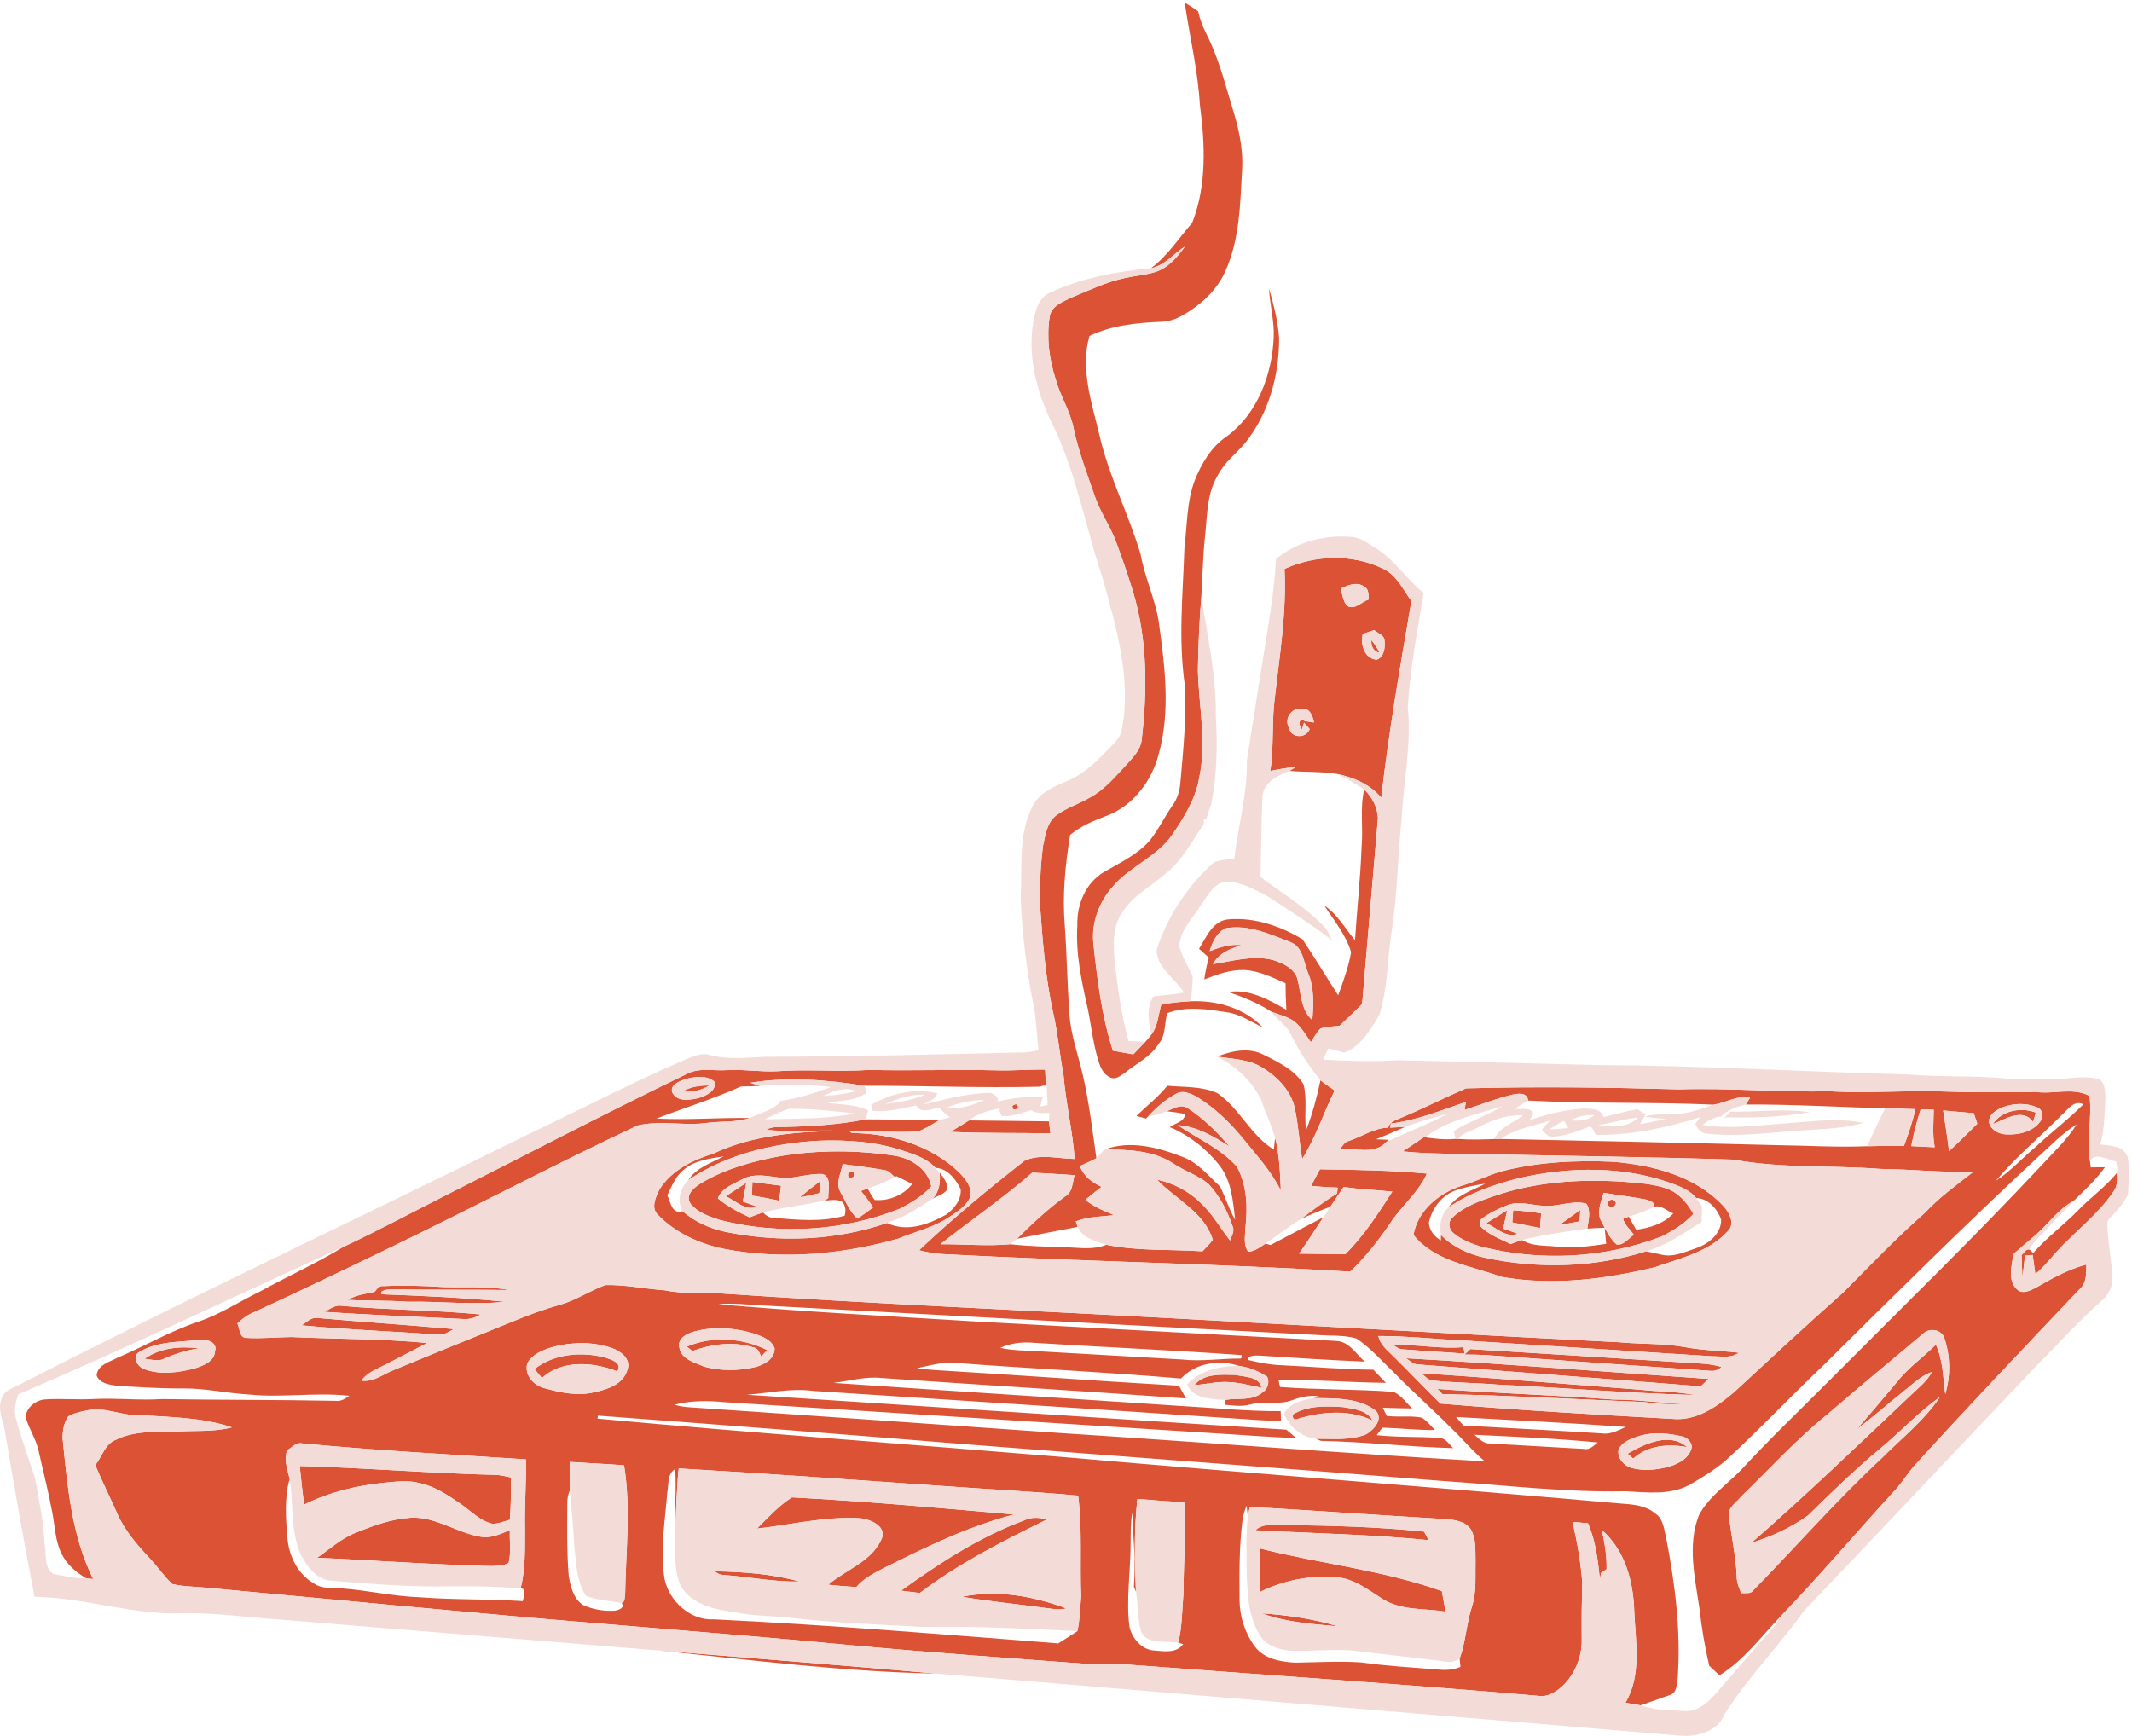
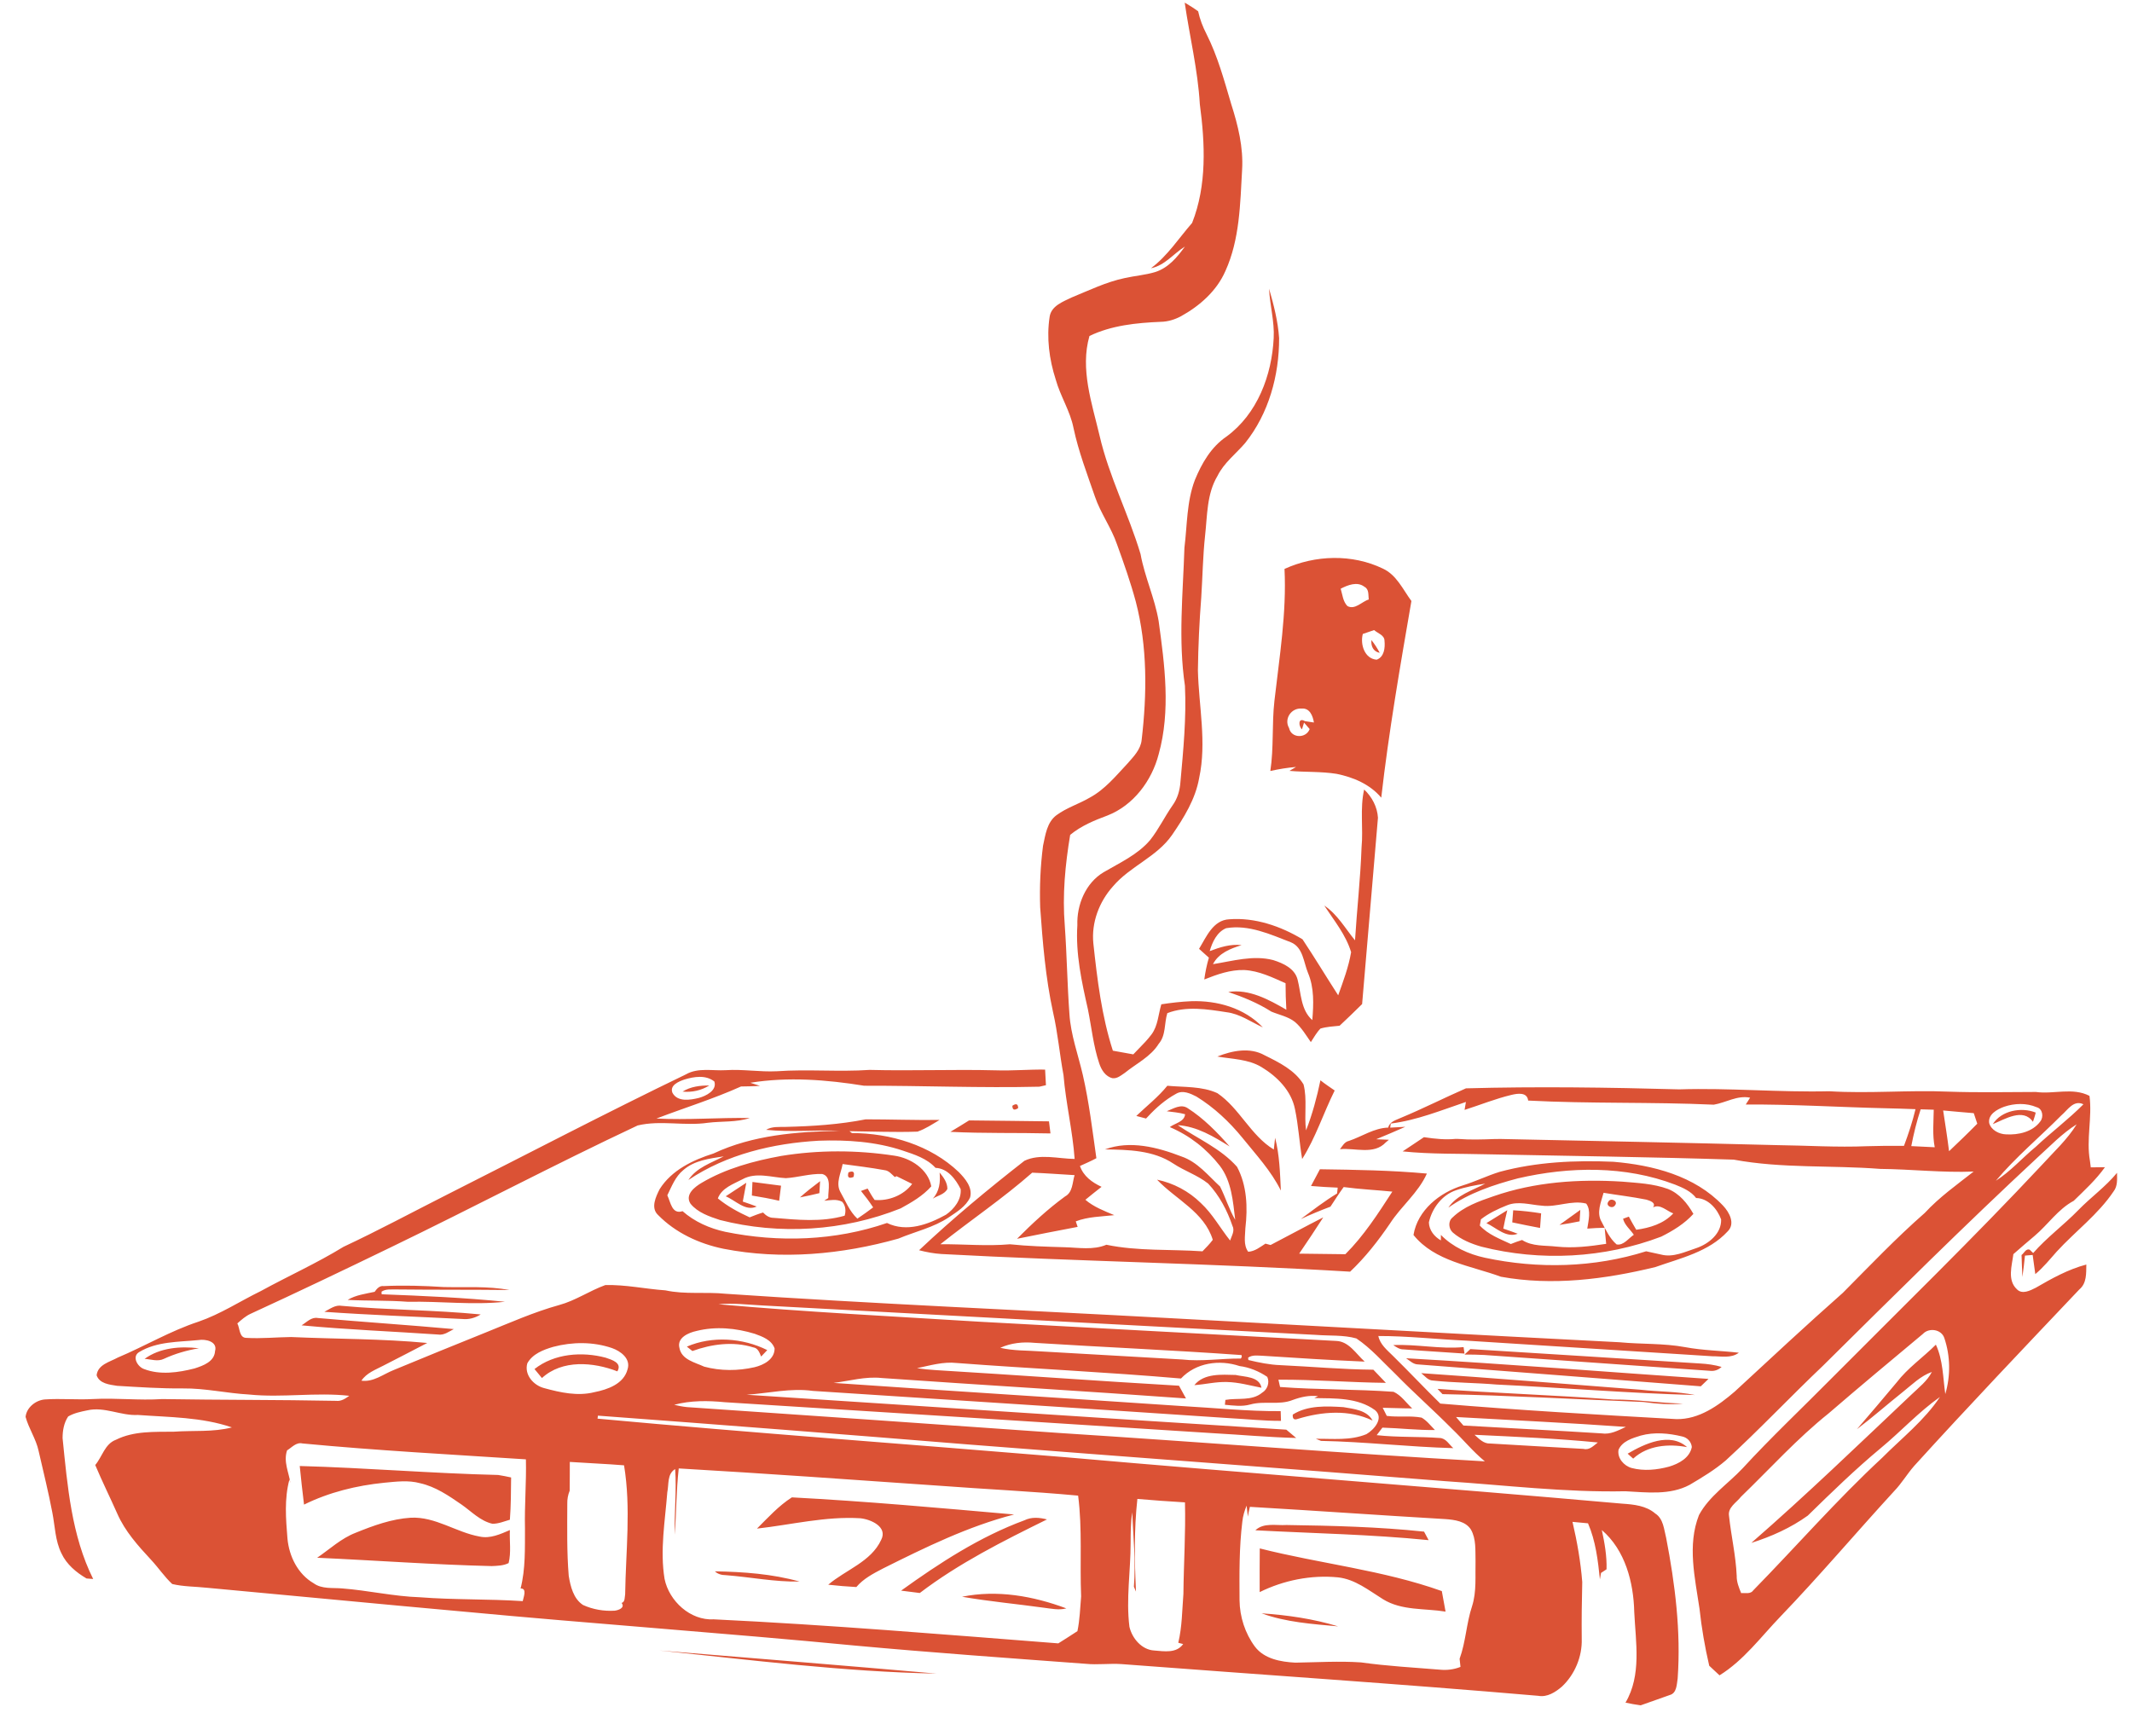
<svg xmlns="http://www.w3.org/2000/svg" width="100%" height="100%" viewBox="0 0 711 579" version="1.1" xml:space="preserve" style="fill-rule:evenodd;clip-rule:evenodd;stroke-linejoin:round;stroke-miterlimit:2;">
  <g>
    <path d="M219.93,550.522c30.79,2.53 61.59,4.99 92.36,7.7c-30.9,-0.6 -61.64,-4.52 -92.36,-7.7Zm200.8,-12.4c8.62,0.59 17.24,1.82 25.52,4.35c-8.56,-0.79 -17.39,-1.36 -25.52,-4.35Zm-99.9,-5.53c11.71,-2.39 23.73,-0.24 34.78,3.88c-2.48,0.67 -5.02,0.08 -7.5,-0.22c-9.09,-1.26 -18.24,-2.1 -27.28,-3.66Zm-82.41,-8.48c9.47,0.17 19.069,0.851 28.22,3.41c-8.25,0.17 -16.39,-1.5 -24.6,-2.13c-1.34,-0.02 -2.64,-0.32 -3.62,-1.28Zm181.7,-7.64c20.16,5.111 41.04,7.21 60.71,14.23c0.4,2.28 0.82,4.56 1.25,6.85c-6.96,-1.15 -14.61,-0.26 -20.85,-4.13c-4.73,-2.93 -9.32,-6.69 -15.05,-7.3c-8.93,-0.87 -18.05,0.96 -26.09,4.92c-0.01,-4.86 -0.02,-9.709 0.03,-14.57Zm-1.47,-6.05c2.8,-2.64 6.89,-1.53 10.38,-1.76c15.31,0.23 30.65,0.6 45.88,2.21c0.5,0.94 1,1.88 1.52,2.841c-19.21,-1.931 -38.53,-2.261 -57.78,-3.291Zm-77.04,-3.32c2.41,-1.19 5.03,-0.95 7.55,-0.3c-14.66,7.221 -29.37,14.601 -42.42,24.54c-2.08,-0.27 -4.16,-0.52 -6.23,-0.79c12.8,-9.21 26.23,-17.97 41.1,-23.45Zm-222.98,4.14c5.86,-2.38 11.96,-4.61 18.33,-5.01c8.229,-0.43 15.13,4.87 22.98,6.28c3.54,0.78 6.93,-0.81 10.1,-2.16c-0.17,3.65 0.48,7.43 -0.421,11.01c-1.729,0.88 -3.739,0.911 -5.629,1c-19.42,-0.459 -38.81,-1.909 -58.22,-2.779c4.21,-2.88 8.02,-6.481 12.86,-8.341Zm133.81,-1.38c3.68,-3.66 7.24,-7.61 11.64,-10.42c24.72,1.3 49.42,3.54 74.1,5.71c-15.34,3.96 -29.63,10.98 -43.73,18.02c-3.2,1.67 -6.5,3.37 -8.87,6.18c-3.13,-0.16 -6.25,-0.44 -9.37,-0.78c5.82,-4.98 14.28,-7.63 17.65,-14.95c2.26,-4.38 -3.47,-6.85 -6.92,-7.21c-11.62,-0.72 -23.03,2.16 -34.5,3.45Zm-152.481,-20.88c22.071,0.6 44.111,2.47 66.171,2.99c1.45,0.21 2.87,0.53 4.32,0.83c-0.05,4.7 -0.05,9.4 -0.41,14.1c-1.91,0.56 -3.8,1.35 -5.81,1.35c-4.1,-0.94 -7.02,-4.12 -10.34,-6.43c-4.26,-2.94 -8.66,-5.96 -13.79,-7.1c-3.911,-1.08 -7.981,-0.53 -11.951,-0.16c-9.239,0.93 -18.399,3.17 -26.759,7.3c-0.53,-4.29 -1,-8.59 -1.431,-12.88Zm442.841,-4.11c5.67,-3.33 14.08,-7.29 19.82,-2.19c-6.19,-1.17 -13.15,-0.61 -17.97,3.84c-0.63,-0.56 -1.25,-1.11 -1.85,-1.65Zm-111.67,-13.05c5,-3.14 11.21,-2.82 16.87,-2.48c3.49,0.62 7.86,0.99 9.75,4.49c-7.84,-3.79 -16.91,-3.02 -25.01,-0.55c-1.2,0.43 -1.74,-0.06 -1.61,-1.46Zm48.27,-8.56c19.55,1.47 39.15,2.05 58.699,3.55c7.751,-0.05 15.421,1.2 23.161,1.34c-4.411,0.48 -8.84,0.06 -13.21,-0.52c-22.33,-0.9 -44.64,-2.2 -66.99,-2.62c-0.56,-0.59 -1.12,-1.18 -1.66,-1.75Zm-81.1,-1.25c3.2,-4.01 9.14,-3.51 13.76,-3.4c2.96,0.69 7.93,0.44 8.63,4.27c-3.84,-0.76 -7.64,-1.84 -11.57,-1.92c-3.64,-0.11 -7.2,0.79 -10.82,1.05Zm75.66,-4c24.39,1.66 48.769,3.66 73.15,5.53c6.03,0.7 12.16,0.55 18.13,1.76c-22.05,-0.57 -44.071,-2.45 -66.11,-3.49c-7.06,-0.6 -14.161,-0.58 -21.2,-1.33c-1.71,-0.01 -2.75,-1.53 -3.97,-2.47Zm-5.04,-4.97c33.64,1.91 67.24,4.58 100.85,6.89c-0.87,0.81 -1.73,1.64 -2.58,2.47c-31.42,-2.5 -62.85,-4.86 -94.28,-7.3c-1.6,-0.01 -2.75,-1.24 -3.99,-2.06Zm-290.67,3.6c6.58,-5.19 15.84,-5.89 23.73,-3.79c2.03,0.7 5.61,1.7 3.9,4.56c-7.99,-3.11 -18.38,-3.99 -25.15,2.23c-0.84,-1 -1.67,-2.01 -2.48,-3Zm310.15,-4.83c0.64,-0.62 1.28,-1.23 1.95,-1.83c25.559,1.55 51.12,3.23 76.68,4.81c2.39,0.13 4.78,0.47 7.1,1.14c-1.15,1.06 -2.49,1.5 -4,1.29c-25.04,-1.77 -50.08,-3.53 -75.12,-5.27c-2.2,-0.11 -4.43,-0.16 -6.61,-0.14Zm-23.78,-3.16c7.84,-0.36 15.64,1.41 23.47,0.67c0.07,0.54 0.22,1.62 0.3,2.16c-6.79,-0.49 -13.59,-0.86 -20.37,-1.4c-1.31,0.03 -2.37,-0.78 -3.4,-1.43Zm-416.401,4.59c5.17,-3.75 11.95,-4.27 18.11,-3.53c-4.02,0.67 -7.95,1.8 -11.66,3.52c-2.03,1.01 -4.33,0.15 -6.45,0.01Zm180.841,-4.08c8.41,-3.64 18.66,-2.92 26.81,1.16c-0.68,0.71 -1.37,1.42 -2.04,2.15c-0.56,-1.33 -1.04,-2.85 -2.68,-3.07c-6.58,-2.07 -13.86,-1.1 -20.25,1.23c-0.46,-0.37 -1.38,-1.1 -1.84,-1.47Zm-128.49,-7.1c1.69,-1.01 3.27,-2.87 5.45,-2.44c15.1,1.34 30.22,2.32 45.31,3.69c-1.66,0.86 -3.3,2.15 -5.3,1.81c-15.15,-1.04 -30.34,-1.62 -45.46,-3.06Zm7.59,-4.51c1.84,-0.91 3.65,-2.42 5.84,-1.99c15.41,1.4 30.92,1.36 46.31,2.87c-1.87,1.17 -4,1.76 -6.21,1.51c-15.31,-0.78 -30.64,-1.31 -45.94,-2.39Zm16.78,-6.67c0.71,-1 1.61,-2.11 3,-1.91c6.69,-0.31 13.4,-0.11 20.09,0.32c7.3,0.16 14.66,-0.37 21.89,0.99c-12.61,-0.14 -25.23,-0.05 -37.84,-0.19c-1.64,0.06 -3.42,-0.24 -4.84,0.74c0.01,0.22 0.02,0.65 0.03,0.87c13.72,0.52 27.48,1.12 41.13,2.5c-10.74,1.17 -21.55,-0.23 -32.32,0.01c-6.711,-0.52 -13.44,-0.28 -20.15,-0.63c2.74,-1.66 5.94,-2.02 9.01,-2.7Zm395.12,-22.32c2.3,-1.68 4.63,-3.33 6.95,-5c-0.08,1.26 -0.161,2.53 -0.23,3.81c-2.24,0.47 -4.48,0.86 -6.72,1.19Zm-15.43,-4.88c3.11,0.17 6.23,0.53 9.32,1.03c-0.13,1.62 -0.252,3.24 -0.36,4.87c-3.1,-0.6 -6.2,-1.19 -9.27,-1.86c0.09,-1.35 0.2,-2.7 0.31,-4.04Zm-8.931,4.29c2.321,-1.44 4.641,-2.88 6.961,-4.31c-0.49,2.04 -0.95,4.08 -1.33,6.14c1.6,0.53 3.21,1.1 4.81,1.71c-3.85,1.52 -7.18,-2.03 -10.441,-3.54Zm40.701,-7.21c0.8,-1.41 3.37,-0.12 2.17,1.29c-0.85,1.33 -3.29,0.13 -2.17,-1.29Zm-285.47,-6.52c3.17,0.4 6.35,0.83 9.54,1.24c-0.21,1.67 -0.421,3.35 -0.63,5.03c-3.02,-0.7 -6.06,-1.26 -9.1,-1.74c0.05,-1.52 0.12,-3.03 0.19,-4.53Zm-8.92,4.78c2.29,-1.5 4.58,-3 6.87,-4.51c-0.4,2.09 -0.8,4.17 -1.17,6.27c1.55,0.52 3.1,1.07 4.64,1.65c-3.75,1.75 -7.06,-2.07 -10.34,-3.41Zm260.54,3.01c-3.05,1.22 -6.08,2.64 -8.68,4.67c-0.09,0.52 -0.28,1.56 -0.37,2.08c2.76,3 6.72,4.46 10.34,6.16c1.23,-0.48 2.47,-0.97 3.75,-1.35c3.43,2.22 7.639,1.76 11.52,2.21c5.53,0.59 11.07,-0.09 16.53,-0.92c-0.16,-1.79 -0.34,-3.58 -0.51,-5.36c-1.94,0.05 -3.87,0.1 -5.79,0.28c0.39,-2.67 1.34,-6.1 -0.36,-8.35c-4.92,-1.27 -9.881,1.35 -14.84,0.69c-3.83,-0.28 -7.86,-1.64 -11.59,-0.11Zm31.58,5.53c1.39,2.66 2.67,5.51 4.98,7.51c2.31,0.46 3.97,-2.06 5.75,-3.21c-1.18,-1.78 -3.08,-3.23 -3.59,-5.35c0.48,-0.18 1.45,-0.54 1.93,-0.71c0.78,1.47 1.6,2.94 2.47,4.38c4.52,-0.62 9.15,-2 12.35,-5.46c-2.14,-0.73 -4.37,-3.28 -6.73,-2c1.1,-1.64 -1.191,-2.25 -2.26,-2.59c-4.72,-0.95 -9.51,-1.49 -14.26,-2.28c-0.82,3.1 -2.48,6.66 -0.64,9.71Zm-36.03,-8.57c13.72,-4.78 28.46,-5.77 42.87,-4.86c5.13,0.44 10.4,0.66 15.29,2.45c3.819,1.52 6.49,4.82 8.47,8.31c-2.97,3.28 -6.8,5.62 -10.72,7.58c-19.02,7.24 -40.25,8.34 -59.96,3.36c-3.41,-0.98 -6.82,-2.36 -9.53,-4.7c-1.44,-1.24 -1.68,-3.8 -0.11,-5.05c3.75,-3.64 8.84,-5.42 13.69,-7.09Zm-231.32,0.4c2.14,-1.92 4.41,-3.68 6.71,-5.41c-0.09,1.32 -0.16,2.65 -0.24,3.99c-2.15,0.51 -4.3,1.02 -6.47,1.42Zm426.29,4.26c4.17,-4.3 9.12,-7.8 12.93,-12.46c0.02,2.09 0.24,4.43 -1.14,6.19c-5.17,7.72 -12.781,13.32 -19,20.12c-2.28,2.58 -4.45,5.27 -7.11,7.47c-0.31,-2.14 -0.59,-4.27 -0.88,-6.39c-0.64,0.05 -1.92,0.17 -2.57,0.22c-0.24,2.38 -0.51,4.77 -0.86,7.14c-0.13,-2.45 -0.18,-4.9 -0.28,-7.34c0.86,-0.6 1.43,-2.23 2.7,-1.78c0.3,0.28 0.88,0.84 1.18,1.13c4.57,-5.22 10.2,-9.34 15.03,-14.3Zm-379.72,-12.55c1.28,1.57 2.62,3.34 2.59,5.49c-0.98,1.8 -3.25,2.2 -4.88,3.21c2.25,-2.37 2.59,-5.59 2.29,-8.7Zm-30.39,-0.07c1.59,-0.64 2.15,-0.12 1.67,1.55c-1.59,0.63 -2.15,0.11 -1.67,-1.55Zm223.27,2c-8.13,2.15 -16.32,4.87 -23.23,9.78c2.86,-4.27 8,-5.72 12.31,-8.01c-3.3,0.51 -6.62,1.11 -9.78,2.21c-4.67,1.6 -7.98,6.02 -9.02,10.73c0.1,2.61 1.8,4.73 4.01,5.99l-0,-1.83c3.94,4.03 9.22,6.43 14.67,7.61c17.719,3.8 36.45,3.33 53.78,-2.15c1.63,0.35 3.28,0.74 4.93,1.08c4.08,1.1 8.09,-0.94 11.9,-2.17c4.07,-1.41 8.34,-4.87 8.17,-9.55c-1.28,-3.5 -4.33,-7.05 -8.34,-7.13c-1.71,-2.26 -4.42,-3.43 -6.97,-4.45c-16.65,-6.37 -35.241,-6.09 -52.43,-2.11Zm-6.13,-2.16c12.319,-3.33 25.21,-3.91 37.91,-3.37c13.2,1.11 27.19,4.68 36.59,14.62c2.09,2.19 4.2,6.01 1.55,8.61c-6.29,6.83 -15.69,8.91 -24.1,11.89c-16.76,4.08 -34.4,6.35 -51.51,3.23c-10.02,-3.69 -22.06,-5.1 -29.16,-13.93c1.37,-8.3 8.76,-14.16 16.41,-16.52c4.18,-1.29 8.13,-3.23 12.31,-4.53Zm-252.53,2.49c-3.05,1.61 -6.85,2.84 -8.18,6.36c3.2,2.63 6.85,4.61 10.61,6.32c1.47,-0.58 2.94,-1.17 4.47,-1.61c0.93,0.98 2.109,1.81 3.54,1.78c7.85,0.66 15.98,1.5 23.67,-0.72c0.49,-1.59 0.32,-3.38 -0.81,-4.64c-1.86,-1 -4.03,-0.52 -6.01,-0.35c0.34,-0.22 1.02,-0.66 1.36,-0.88c-0.12,-2.56 1.29,-7.23 -2.06,-8.05c-4.08,-0.13 -8.04,1.15 -12.081,1.4c-4.799,-0.24 -9.999,-2.13 -14.509,0.39Zm33.44,-5.1c-0.54,3.02 -2.39,6.32 -0.77,9.3c1.77,3.05 3.03,6.46 5.68,8.92c1.79,-1.2 3.54,-2.46 5.26,-3.76c-1.25,-1.91 -2.63,-3.73 -4.06,-5.48c0.55,-0.2 1.66,-0.6 2.22,-0.8c0.74,1.27 1.44,2.6 2.34,3.8c4.63,0.42 9.71,-1.56 12.51,-5.36c-1.75,-0.86 -3.48,-1.71 -5.22,-2.57l-0.57,0.29c-1.03,-0.91 -1.95,-2.16 -3.42,-2.3c-4.63,-0.85 -9.31,-1.4 -13.97,-2.04Zm-20.45,-2.71c12.43,-2.02 25.19,-1.98 37.63,-0.09c5.47,0.76 11.36,4.54 12.38,10.24c-2.79,3.17 -6.54,5.34 -10.21,7.35c-19.02,7.62 -40.45,8.95 -60.29,3.87c-3.52,-1.16 -7.38,-2.46 -9.79,-5.42c-1.96,-3.01 1.34,-5.57 3.67,-6.95c8.1,-4.81 17.39,-7.32 26.61,-9Zm56.38,-8.03c2.08,-1.25 4.17,-2.5 6.23,-3.81c8.88,0.12 17.77,0.17 26.65,0.31c0.16,1.34 0.32,2.68 0.5,4.03c-11.13,-0.27 -22.27,0.03 -33.38,-0.53Zm-87.37,16.06c2.71,-4.16 7.62,-5.67 11.78,-7.88c-4.67,0.73 -9.8,1.32 -13.48,4.58c-2.65,2.15 -3.87,5.44 -5.33,8.41c1.11,2.27 1.52,6.47 5.08,5.29c4.02,3.55 9.05,5.75 14.26,6.89c17.82,3.64 36.66,3 53.92,-2.95c6.55,3.19 13.75,0.51 19.67,-2.76c2.73,-1.89 5.21,-5.05 4.9,-8.54c-1.68,-3.33 -4.33,-6.92 -8.4,-7.09c-2.84,-3.14 -7,-4.45 -10.89,-5.75c-9.01,-3.01 -18.63,-3.64 -28.07,-3.3c-15.181,0.86 -30.69,4.52 -43.44,13.1Zm32.5,-17.71c8.92,-0.22 17.86,-0.79 26.62,-2.52c8.21,0 16.43,0.31 24.64,0.2c-2.38,1.42 -4.72,3 -7.36,3.9c-7.56,0.26 -15.14,-0.06 -22.69,-0.15c0.2,0.15 0.62,0.47 0.83,0.63c12.79,0.03 26.19,4.01 35.62,13c2.14,2.19 4.66,5.1 3.8,8.42c-1.39,3.05 -4.42,4.86 -7.09,6.67c-5.12,3.43 -11.22,4.75 -16.84,7.11c-18.88,5.32 -38.98,7.17 -58.33,3.39c-8.11,-1.67 -15.99,-5.31 -21.82,-11.27c-2.54,-2.36 -0.74,-6.09 0.54,-8.63c3.98,-6.31 11.06,-9.71 17.96,-11.88c13.07,-6.16 27.78,-7.27 42.02,-7.58c-8.16,-0.32 -16.35,0.52 -24.49,-0.31c1.99,-1.2 4.37,-0.91 6.59,-0.98Zm402.51,-0.92c2.86,-4.56 9.54,-5.77 14.3,-3.86c-0.2,1.05 -0.6,2.06 -0.92,3.09c-3.26,-4.75 -9.34,-0.87 -13.38,0.77Zm-326.97,-6.13c1.26,-0.87 1.91,-0.61 1.93,0.79c-1.28,0.85 -1.93,0.59 -1.93,-0.79Zm41.33,3.4c3.48,-3.33 7.31,-6.31 10.35,-10.07c5.56,0.52 11.52,0.1 16.69,2.47c7.41,5.05 11.1,14.11 18.82,18.8c0.11,-0.98 0.32,-2.94 0.43,-3.92c1.48,5.75 1.64,11.72 1.92,17.61c-3.25,-6.59 -8.3,-11.98 -12.87,-17.66c-4.35,-5.32 -9.43,-10.09 -15.29,-13.7c-2.03,-1.04 -4.58,-2.23 -6.75,-0.94c-3.61,1.96 -6.73,4.7 -9.5,7.7l-0.55,0.57c-0.81,-0.21 -2.44,-0.65 -3.25,-0.86Zm-151.31,-8.12c2.65,-1.67 5.82,-2.06 8.9,-2.04c-2.67,1.66 -5.78,2.35 -8.9,2.04Zm186.67,143.43c-1.07,8.69 -0.98,17.47 -0.93,26.21c0.06,5.52 1.84,11.05 5.13,15.49c3.11,4.11 8.62,5.08 13.45,5.34c7.31,-0.11 14.64,-0.58 21.95,-0.08c8.7,1.23 17.48,1.7 26.23,2.42c2.35,0.24 4.72,-0.04 6.92,-0.92c-0.07,-0.68 -0.22,-2.03 -0.29,-2.71c2.08,-5.7 2.25,-11.85 4.17,-17.59c1.539,-4.86 1,-10.04 1.14,-15.06c-0.1,-3.5 0.26,-7.32 -1.55,-10.47c-1.79,-2.8 -5.45,-3.24 -8.46,-3.47c-21.75,-1.27 -43.49,-2.83 -65.24,-4.09c-0.27,1.07 -0.49,2.16 -0.68,3.26c-0.1,-0.92 -0.31,-2.74 -0.41,-3.66c-0.71,1.7 -1.24,3.48 -1.43,5.33Zm-35,-7.57c-1.13,10.27 -0.94,20.61 -0.47,30.91c-0.17,-0.41 -0.52,-1.22 -0.69,-1.63c0.66,-8.25 -0.22,-16.58 -0.56,-24.83c-0.52,3.39 -0.52,6.84 -0.53,10.27c0.01,9.31 -1.57,18.64 -0.4,27.93c0.89,3.86 4.11,7.69 8.29,7.91c3.33,0.27 7.37,1 9.63,-2.15l-1.63,-0.43c1.28,-5.34 1.28,-10.87 1.71,-16.31c0.1,-10.179 0.78,-20.34 0.52,-30.52c-5.3,-0.33 -10.59,-0.68 -15.87,-1.15Zm-152.95,-10.17c-0.82,7.35 -0.81,14.75 -1.31,22.12c-0.25,-7.31 0.65,-14.6 0.11,-21.9c-2.72,1.6 -2.06,5.12 -2.62,7.76c-0.74,9.58 -2.48,19.26 -0.91,28.86c1.5,7.4 8.62,13.95 16.39,13.49c38.36,1.84 76.64,5.04 114.92,8.02c2.13,-1.34 4.27,-2.69 6.38,-4.08c0.79,-3.81 0.9,-7.71 1.23,-11.57c-0.46,-11.21 0.44,-22.47 -1,-33.63c-15.5,-1.44 -31.05,-2.15 -46.56,-3.32c-28.87,-2.01 -57.74,-4.07 -86.63,-5.75Zm-36.33,-2.17c0.05,3.19 -0.06,6.39 -0.04,9.6c-0.58,1.39 -0.84,2.88 -0.8,4.4c-0.01,7.99 -0.18,16 0.48,23.98c0.58,3.55 1.56,7.64 4.77,9.74c3.26,1.49 6.95,2.12 10.52,1.9c1.23,-0.13 3.62,-0.94 2.34,-2.58c1.21,-0.32 1,-1.95 1.19,-2.89c0.21,-14.34 1.99,-28.76 -0.37,-43.02c-6.02,-0.49 -12.06,-0.72 -18.09,-1.13Zm-94.291,-3.85c-1.27,3.79 0.59,7.3 1.13,10.98l-0.34,-1.27c-1.74,6.41 -1.19,13.13 -0.66,19.671c0.54,5.939 3.45,11.879 8.751,14.949c2.75,1.99 6.29,1.43 9.47,1.71c8.68,0.66 17.23,2.67 25.95,2.95c11.41,0.89 22.87,0.54 34.29,1.29c0.24,-1.28 1.55,-4.28 -0.71,-4.22c1.67,-6.55 1.42,-13.369 1.46,-20.07c-0.18,-7.67 0.5,-15.33 0.31,-23c-24.84,-1.62 -49.71,-2.94 -74.5,-5.3c-2.101,-0.5 -3.541,1.33 -5.151,2.31Zm451.441,-4.94c-2.77,0.86 -6.15,1.84 -7.41,4.74c-0.47,2.77 1.79,5.35 4.35,6.07c4.1,1.09 8.49,0.64 12.54,-0.46c3.24,-0.98 6.85,-2.9 7.55,-6.53c-0.16,-1.76 -1.52,-3.17 -3.2,-3.52c-4.52,-1.09 -9.31,-1.54 -13.83,-0.3Zm-55.44,-0.26c1.52,1.31 3.03,3.03 5.25,2.91c10.37,0.64 20.739,1.18 31.11,1.79c1.989,0.51 3.34,-1.07 4.77,-2.14c-13.67,-1.34 -27.411,-1.9 -41.13,-2.56Zm-6.16,-5.93c0.8,0.94 1.63,1.89 2.46,2.84c15.36,0.9 30.73,1.64 46.09,2.62c2.91,0.46 5.53,-0.98 8.08,-2.16c-18.86,-1.34 -37.75,-2.23 -56.63,-3.3Zm-301.09,-23.4c-3.28,0.96 -6.89,2.34 -8.63,5.49c-1.09,3.83 2.11,7.39 5.66,8.28c5.42,1.48 11.14,2.75 16.72,1.34c4.43,-0.88 9.82,-2.75 11.06,-7.66c1.11,-3.52 -2.31,-6.03 -5.21,-7.05c-6.29,-2.15 -13.22,-2.09 -19.6,-0.4Zm149.1,0.31c4.39,1.05 8.93,0.86 13.41,1.2c15.75,0.88 31.49,1.78 47.23,2.7c6.53,0.75 13.06,-0.38 19.6,-0.31l0.3,-0.58l-0.08,-0.58c-22.96,-1.65 -46.04,-2.63 -69.04,-4.08c-3.89,-0.38 -7.84,0.03 -11.42,1.65Zm-267.401,-2.58c-6.66,0.67 -13.9,0.42 -19.81,4.03c-2.49,1.54 -0.46,4.94 1.7,5.65c5.34,2.05 11.39,1.17 16.81,-0.21c2.86,-0.92 6.62,-2.25 6.84,-5.8c0.9,-3.22 -3.17,-4.07 -5.54,-3.67Zm575.061,-2.03c-10.52,8.78 -21.041,17.54 -31.42,26.49c-10.52,8.41 -19.55,18.46 -29.21,27.79c-1.52,1.97 -4.49,3.58 -4,6.42c0.71,6.67 2.27,13.251 2.56,19.98c-0.05,2.02 0.73,3.91 1.49,5.76c1.39,-0.13 3.14,0.43 4.07,-0.97c14.349,-14.66 27.849,-30.17 42.91,-44.14c6.579,-6.61 14.13,-12.5 19.31,-20.32c-7.1,5.01 -13,11.48 -19.68,17.01c-8.53,7.09 -16.48,14.82 -24.4,22.57c-5.67,4.07 -12.16,7 -18.82,9.09c18.32,-15.95 35.78,-32.82 53.43,-49.5c2.42,-2.34 5.21,-4.44 6.77,-7.51c-3.78,1.33 -6.61,4.25 -9.68,6.67c-5.14,4.09 -10.07,8.46 -15.31,12.42c4.45,-5.16 8.87,-10.35 13.24,-15.59c3.71,-4.84 8.8,-8.32 13.09,-12.61c2.4,5.18 2.35,10.94 3.14,16.49c1.79,-6.11 1.72,-12.69 -0.33,-18.72c-0.99,-2.93 -5.13,-3.52 -7.16,-1.33Zm-408.98,-1c-2.68,0.58 -6.59,2.26 -5.67,5.68c0.7,3.9 5.19,4.8 8.25,6.22c5.43,1.47 11.29,1.44 16.77,0.19c3.06,-0.72 6.74,-2.65 6.71,-6.27c-0.991,-2.84 -4.04,-3.94 -6.6,-4.87c-6.26,-1.93 -13.06,-2.56 -19.46,-0.95Zm7.35,-8.91c29.06,2.58 58.22,4.03 87.34,5.84c39.54,2.12 79.08,4.31 118.62,6.39c4.28,0.12 6.66,4.33 9.54,6.9c-11.36,-0.49 -22.71,-1.21 -34.06,-1.95c-1.63,-0.05 -3.4,-0.36 -4.82,0.63c0.03,0.19 0.07,0.59 0.09,0.79c3.52,0.84 7.07,1.58 10.7,1.71c10.33,0.48 20.64,1.43 30.98,1.52c1.41,1.45 2.79,2.9 4.18,4.38c-11.96,-0.12 -23.89,-1.12 -35.84,-1.05c0.13,0.6 0.41,1.82 0.55,2.43c12.58,0.96 25.26,0.69 37.84,1.61c2.55,1.13 4.2,3.68 6.22,5.54c-3.28,0 -6.55,-0.16 -9.83,-0.21c0.34,0.67 1.02,2.02 1.35,2.7c3.85,0.53 7.78,-0.15 11.62,0.58c1.77,1.01 3.01,2.7 4.44,4.13c-5.85,0.09 -11.67,-0.62 -17.51,-0.79c-0.65,0.83 -1.28,1.67 -1.91,2.51c6.98,0.78 14.01,0.42 21.01,0.94c2.08,0.07 3.13,2.17 4.54,3.39c-14.72,-0.39 -29.4,-2.13 -44.12,-2.42c-0.43,-0.18 -1.28,-0.53 -1.71,-0.7c5.62,-0.06 11.52,0.66 16.85,-1.54c2.57,-1.48 5.95,-5.38 2.88,-8.01c-5.77,-4.23 -13.45,-3.91 -20.28,-4.03l1.28,-0.63c-2.89,-0.37 -5.75,0.27 -8.44,1.26c-4.53,1.83 -9.53,0.2 -14.17,1.51c-2.77,0.78 -5.65,0.35 -8.46,0.1c0.04,-0.41 0.12,-1.22 0.16,-1.63c4.08,-0.74 8.81,0.47 12.25,-2.4c1.77,-1.05 2.58,-3.39 1.72,-5.28c-2.75,-1.86 -5.94,-3.19 -9.25,-3.61c-6.7,-2.24 -14.56,-1.13 -19.53,4.16c-24.9,-2.16 -49.88,-3.29 -74.79,-5.18c-4.5,-0.5 -8.89,0.83 -13.24,1.74c2.04,0.29 4.09,0.51 6.16,0.63c27.08,1.63 54.13,3.64 81.21,5.21c0.75,1.42 1.53,2.84 2.33,4.25c-33.81,-2.46 -67.66,-4.45 -101.48,-6.82c-5.42,-0.59 -10.71,0.99 -16.04,1.63c38.7,2.68 77.41,5.1 116.11,7.72c11,0.61 21.97,1.78 32.99,1.7c0.03,0.81 0.08,2.43 0.1,3.24c-5.74,0.04 -11.45,-0.61 -17.18,-0.9c-46.3,-3.11 -92.62,-6.06 -138.93,-9.09c-7.39,-1.03 -14.721,0.78 -22.081,1.28c59.991,3.87 119.971,7.91 179.971,11.65c1.09,0.92 2.19,1.84 3.29,2.77c-9.12,-0.23 -18.2,-1.07 -27.3,-1.57c-54.42,-3.51 -108.85,-6.93 -163.27,-10.36c-5.63,-0.55 -11.36,-0.61 -16.86,0.86c1.39,0.34 2.78,0.62 4.21,0.77c41.4,2.8 82.8,5.73 124.19,8.63c47.33,3.03 94.6,6.79 141.95,9.47c-4.01,-3.3 -7.28,-7.35 -11.02,-10.92c-6.13,-6.19 -12.68,-11.94 -18.76,-18.18c-4.26,-4.06 -8.16,-8.6 -13.07,-11.9c-4.33,-1.22 -8.93,-0.82 -13.37,-1.18c-61.63,-3.18 -123.26,-6.5 -184.88,-9.83c-4.82,-0.24 -9.65,-0.88 -14.47,-0.39Zm408.41,-64.64c0.69,4.52 1.4,9.04 1.97,13.59c3.18,-3.02 6.34,-6.05 9.41,-9.18c-0.41,-1.17 -0.8,-2.34 -1.17,-3.51c-3.41,-0.27 -6.81,-0.6 -10.21,-0.9Zm-7.5,-0.38c-1.32,4.01 -2.33,8.12 -3.13,12.27c2.6,0.12 5.21,0.23 7.82,0.38c-0.81,-4.14 -0.381,-8.35 -0.33,-12.52c-1.46,-0.05 -2.92,-0.1 -4.36,-0.13Zm27.81,-0.85c-2.3,0.85 -5.4,2.52 -4.96,5.43c0.65,2.36 3.3,3.7 5.63,3.77c4.099,0.24 8.85,-0.81 11.4,-4.29c1.21,-1.5 0.81,-4.25 -1.2,-4.77c-3.42,-1.46 -7.41,-1.33 -10.87,-0.14Zm19.07,2.9c-7.23,7.28 -15.19,13.9 -21.801,21.77c4.941,-3.15 8.811,-7.62 13.301,-11.32c5.18,-4.86 10.89,-9.14 15.9,-14.18c-3.28,-1.59 -5.25,1.92 -7.4,3.73Zm-459.15,-11.99c-1.85,0.63 -4.98,1.89 -4.01,4.4c1.68,3.18 5.95,2.44 8.85,1.73c2.35,-0.65 6.09,-2.48 5.14,-5.47c-2.86,-2.27 -6.76,-1.64 -9.98,-0.66Zm0.53,-1.74c4.08,-2.31 8.86,-1.11 13.3,-1.38c5.66,-0.37 11.3,0.64 16.96,0.36c10.31,-0.73 20.65,0.26 30.96,-0.45c14.03,0.37 28.05,-0.22 42.08,0.14c5.48,0.19 10.96,-0.32 16.45,-0.24c0.1,1.73 0.18,3.46 0.28,5.2c-0.55,0.12 -1.64,0.37 -2.18,0.5c-19.47,0.47 -38.97,-0.36 -58.45,-0.32c-12.5,-2.02 -25.4,-3.03 -37.97,-0.99c0.81,0.25 2.43,0.76 3.23,1.02c-2.1,0.17 -4.22,0.18 -6.32,0.22c-9.17,4.13 -18.81,7.1 -28.2,10.69c10.37,0.54 20.73,-0.35 31.1,-0.17c-4.49,1.48 -9.29,1.01 -13.92,1.58c-7.78,1.17 -15.74,-0.94 -23.45,0.9c-27.67,13 -54.72,27.3 -82.24,40.6c-15.53,7.53 -31.101,14.98 -46.781,22.19c-1.7,0.77 -3.1,2.01 -4.48,3.24c0.87,1.55 0.58,4.82 2.99,4.82c4.97,0.3 9.95,-0.22 14.93,-0.28c15.131,0.68 30.321,0.55 45.411,1.98c-4.88,2.54 -9.77,5.08 -14.67,7.58c-2.6,1.36 -5.59,2.43 -7.28,5c4.02,0.53 7.22,-2.14 10.73,-3.54c10.19,-4.24 20.43,-8.38 30.68,-12.52c8.1,-3.25 16.09,-6.83 24.53,-9.17c5.44,-1.47 10.13,-4.76 15.39,-6.66c6.72,-0.19 13.36,1.3 20.06,1.76c6.61,1.44 13.39,0.45 20.07,1.14c49.29,3.35 98.66,5.42 147.99,8.12c50.04,2.66 100.06,5.51 150.11,8.05c7.27,0.7 14.64,0.3 21.86,1.63c5.92,1.11 11.96,1.18 17.94,1.86c-2.58,1.95 -5.92,1.16 -8.9,1.18c-27.34,-1.75 -54.68,-3.47 -82.02,-5.21c-9.78,-0.43 -19.53,-1.56 -29.31,-1.54c0.59,2.85 2.91,4.66 4.86,6.61c5.34,5.24 10.45,10.7 15.8,15.93c26.22,2.22 52.5,3.71 78.76,5.18c7.53,0.14 13.97,-4.5 19.43,-9.18c11.95,-11.05 23.86,-22.15 36.06,-32.94c8.97,-9.03 17.74,-18.26 27.32,-26.65c4.86,-5.26 10.69,-9.4 16.3,-13.8c-10.41,0.42 -20.78,-0.79 -31.18,-0.89c-16.26,-1.27 -32.74,-0.09 -48.84,-3.09c-27.39,-0.88 -54.8,-1.23 -82.2,-1.78c-9.4,-0.26 -18.83,-0 -28.2,-0.97c2.36,-1.59 4.75,-3.13 7.1,-4.74l0.36,0.05c3.37,0.51 6.81,0.85 10.22,0.52c0.22,0.01 0.66,0.02 0.88,0.02c4.01,0.31 8.03,0.18 12.04,0.03c0.53,-0 1.58,-0.02 2.1,-0.02c30.67,0.65 61.35,1.26 92.02,2.05c10.06,0.12 20.12,0.79 30.18,0.36c4.09,-0.12 8.19,-0.17 12.29,-0.12c1.5,-4.01 2.85,-8.07 3.84,-12.23c-3.39,-0.13 -6.76,-0.24 -10.14,-0.31c-15.49,-0.36 -30.97,-1.35 -46.47,-1.24c0.37,-0.57 1.09,-1.71 1.45,-2.28c-4.24,-0.88 -8.05,1.65 -12.1,2.33c-20.63,-0.94 -41.29,-0.29 -61.91,-1.37c-0.34,-2.89 -3.53,-2.38 -5.55,-1.9c-5.34,1.27 -10.44,3.35 -15.66,5.01c0.11,-0.67 0.34,-1.99 0.45,-2.65c-8.22,2.77 -16.38,6.12 -25.05,7.2l-0.21,1.37c1.68,-0.12 3.36,-0.21 5.05,-0.28c-3.22,1.43 -6.46,2.82 -9.72,4.15c1.06,0.05 3.19,0.13 4.25,0.17l-1.04,0.87c-3.99,4.27 -10.21,1.76 -15.28,2.28c0.83,-1.09 1.51,-2.46 2.99,-2.77c4.37,-1.47 8.35,-4.29 13.1,-4.44c0.48,-2.03 2.56,-2.48 4.19,-3.24c7.34,-3.05 14.48,-6.68 21.73,-9.85c23.7,-0.65 47.41,-0.32 71.12,0.34c16.69,-0.53 33.36,1.03 50.06,0.63c13.23,0.82 26.48,-0.44 39.72,0.13c9.73,0.34 19.449,0.14 29.18,0.11c5.97,0.82 12.24,-1.61 17.86,1.3c0.97,7.24 -1.14,14.5 0.159,21.7c0.071,0.54 0.211,1.61 0.271,2.15c1.57,-0.03 3.15,-0.05 4.73,-0.06c-2.97,4.18 -6.76,7.64 -10.41,11.21c-5.26,2.81 -8.57,7.92 -13.04,11.69c-2.39,2.01 -4.75,4.04 -7.09,6.1c-0.481,3.83 -2.11,8.68 1.19,11.73c1.74,1.8 4.41,0.43 6.26,-0.51c5.37,-3.11 10.84,-6.16 16.88,-7.75c-0.061,2.93 0.17,6.23 -2.34,8.31c-18.49,19.51 -37.03,38.97 -55.09,58.88c-2.35,2.69 -4.17,5.81 -6.66,8.39c-12.74,13.89 -24.91,28.29 -37.97,41.88c-6.5,6.76 -12.19,14.56 -20.27,19.56c-1.15,-1.08 -2.29,-2.14 -3.43,-3.2c-1.46,-6.27 -2.55,-12.61 -3.24,-19c-1.51,-10.28 -4.14,-21.24 -0.171,-31.28c3.411,-6.32 9.661,-10.38 14.501,-15.52c9.59,-10.44 19.92,-20.16 29.88,-30.24c23.42,-23.56 47.25,-46.72 69.95,-70.98c3.99,-4.41 8.47,-8.45 11.61,-13.57c-4.89,3.06 -8.85,7.28 -13.1,11.11c-24.33,22.61 -47.89,46.03 -71.49,69.4c-10.95,10.4 -21.31,21.41 -32.44,31.61c-3.68,3.15 -7.86,5.66 -12.02,8.12c-6.59,3.53 -14.29,2.52 -21.44,2.15c-20.06,0.42 -40.02,-2.03 -60,-3.36c-52.96,-4.24 -105.96,-8.07 -158.92,-12.23c-41.23,-3.36 -82.48,-6.58 -123.73,-9.63c-0.04,0.25 -0.1,0.75 -0.13,1c51.91,4.79 103.9,8.53 155.85,12.85c61.96,5.44 123.99,10.03 185.94,15.51c3.81,0.26 7.89,0.67 10.92,3.26c2.77,1.76 2.93,5.31 3.67,8.19c2.97,15.4 4.949,31.14 3.83,46.84c-0.32,1.96 -0.27,4.92 -2.65,5.54c-3.22,1.19 -6.47,2.25 -9.69,3.43c-1.71,-0.22 -3.38,-0.55 -5.061,-0.89c5.421,-9.2 3.401,-20.13 2.921,-30.23c-0.23,-9.91 -3.01,-20.65 -10.81,-27.34c0.93,4.301 1.7,8.66 1.57,13.09c-0.46,0.3 -1.38,0.91 -1.84,1.211c-0.091,0.539 -0.28,1.609 -0.37,2.149c-0.66,-6.35 -1.41,-12.79 -3.97,-18.7c-1.73,-0.15 -3.46,-0.32 -5.17,-0.48c1.54,6.601 2.72,13.31 3.25,20.06c-0.15,6.32 -0.24,12.64 -0.17,18.97c0.18,5.91 -2.3,11.86 -6.61,15.92c-2.161,1.85 -4.901,3.62 -7.88,3.07c-46.29,-3.99 -92.66,-7.05 -138.98,-10.58c-3.99,-0.28 -7.97,0.31 -11.95,-0.1c-25.7,-1.91 -51.4,-3.73 -77.06,-6.09c-43.56,-4.2 -87.22,-7.25 -130.79,-11.35c-28.41,-2.55 -56.791,-5.32 -85.191,-7.92c-3.87,-0.42 -7.82,-0.35 -11.6,-1.25c-2.61,-2.44 -4.6,-5.439 -7.03,-8.05c-4.34,-4.68 -8.72,-9.54 -11.3,-15.45c-2.41,-5.42 -5.04,-10.73 -7.34,-16.19c2.34,-2.78 3.19,-7.04 6.89,-8.42c5.99,-3 12.87,-2.61 19.38,-2.7c6.44,-0.47 12.99,0.21 19.31,-1.43c-10.07,-3.45 -20.85,-3.38 -31.35,-4.15c-5.71,0.31 -11.17,-2.86 -16.86,-1.54c-2.19,0.44 -4.46,0.91 -6.4,2.05c-1.41,2.11 -1.87,4.72 -1.86,7.23c1.63,15.9 2.95,32.44 10.2,46.97c-0.55,-0.05 -1.66,-0.13 -2.21,-0.17c-3.44,-2.01 -6.66,-4.7 -8.37,-8.38c-2.1,-4.219 -2.14,-9.02 -3.03,-13.56c-1.31,-6.92 -3.03,-13.75 -4.59,-20.62c-0.86,-4 -3.28,-7.42 -4.34,-11.34c0.31,-3.15 3.43,-5.61 6.49,-5.82c5.33,-0.36 10.67,0.17 16,-0.13c7.69,-0.42 15.37,0.52 23.05,0.01c19.34,0.32 38.67,0.21 58.011,0.59c1.69,0.22 3.1,-0.75 4.4,-1.68c-11.13,-1.24 -22.321,0.71 -33.451,-0.43c-7.36,-0.4 -14.6,-2.12 -21.99,-2.03c-7.34,0.06 -14.68,-0.43 -22,-0.87c-2.51,-0.4 -5.86,-0.71 -6.82,-3.51c0.4,-3.61 4.41,-4.45 7.07,-5.92c9.04,-3.81 17.54,-8.89 26.89,-11.96c7.34,-2.52 13.86,-6.83 20.8,-10.22c9.14,-5.01 18.691,-9.3 27.581,-14.76c11.64,-5.45 22.98,-11.56 34.46,-17.37c26.57,-13.41 52.95,-27.23 79.76,-40.16Zm177.19,-5.93c4.93,-1.97 10.87,-3.17 15.75,-0.43c4.82,2.39 10.11,4.97 12.99,9.72c1.3,4.99 0.15,10.25 0.85,15.34c2.1,-5.41 3.61,-11.03 4.79,-16.7c1.52,1.21 3.14,2.29 4.75,3.4c-3.76,7.56 -6.32,15.69 -10.85,22.86c-0.93,-5.54 -1.24,-11.18 -2.4,-16.68c-1.23,-6.15 -5.98,-10.87 -11.17,-14c-4.44,-2.67 -9.76,-2.65 -14.71,-3.51Zm-2.55,-35.16c3.4,-1.3 6.94,-2.43 10.64,-2c-3.75,1.17 -7.63,2.65 -9.55,6.35c6.6,-1.04 13.41,-3.1 20.08,-1.36c3.31,1.04 7.18,2.78 8.13,6.47c1.2,4.61 1.04,10.13 4.92,13.55c0.43,-5.28 0.67,-10.79 -1.45,-15.77c-1.47,-3.55 -1.62,-8.51 -5.7,-10.19c-6.85,-2.64 -14.06,-5.98 -21.58,-4.7c-3.05,1.25 -4.63,4.64 -5.49,7.65Zm51.51,-53.9c2.6,2.43 4.39,5.82 4.6,9.41c-1.77,20.71 -3.54,41.43 -5.28,62.15c-2.47,2.44 -4.96,4.86 -7.51,7.23c-2.14,0.23 -4.31,0.32 -6.38,0.94c-1.3,1.33 -2.2,2.98 -3.21,4.52c-1.65,-2.34 -3.11,-4.88 -5.32,-6.74c-2.29,-1.8 -5.23,-2.34 -7.85,-3.43c-4.47,-2.85 -9.36,-4.85 -14.36,-6.55c6.91,-1.1 13.56,2.56 19.36,5.92c-0.18,-2.95 -0.26,-5.89 -0.26,-8.83c-4.39,-1.96 -8.85,-4.14 -13.73,-4.41c-4.66,-0.15 -9.11,1.46 -13.38,3.15c0.34,-2.46 0.83,-4.9 1.54,-7.27c-1.09,-0.99 -2.19,-1.97 -3.28,-2.95c2.43,-3.97 4.67,-9.62 10.1,-9.86c8.52,-0.66 17.17,2.3 24.4,6.68c4.07,6.11 7.89,12.48 11.9,18.68c1.69,-4.71 3.47,-9.44 4.31,-14.39c-1.73,-5.78 -5.69,-10.56 -8.95,-15.54c4.39,2.91 6.97,7.61 10.25,11.59c0.64,-10.33 1.82,-20.62 2.18,-30.97c0.62,-6.43 -0.59,-12.98 0.87,-19.33Zm2.42,-49.85c1.07,1.32 1.98,2.75 2.77,4.26c-2.17,-0.42 -2.95,-2.22 -2.77,-4.26Zm-27.46,29.35c0.73,3.45 5.67,3.54 6.87,0.33c-0.62,-0.73 -1.25,-1.44 -1.88,-2.15l-0.69,2.25c-1.24,-1.19 -1.26,-4.07 0.97,-2.74c0.75,0.12 2.27,0.34 3.02,0.46c-0.36,-2.18 -1.38,-4.9 -4.1,-4.65c-3.45,-0.28 -5.97,3.45 -4.19,6.5Zm24.59,-31.39c-0.92,3.42 0.57,8.27 4.62,8.59c2.53,-0.91 2.85,-3.98 2.62,-6.27c0.01,-1.96 -2.26,-2.51 -3.47,-3.61c-1.26,0.43 -2.52,0.86 -3.77,1.29Zm-7.38,-15.09c0.6,1.95 0.74,4.25 2.25,5.79c2.56,1.36 4.77,-1.49 7.11,-2.19c-0.19,-1.49 0.16,-3.41 -1.42,-4.23c-2.41,-1.88 -5.57,-0.59 -7.94,0.63Zm-18.73,-6.6c10.23,-4.67 22.57,-5.04 32.78,-0.12c4.58,2.1 6.7,6.97 9.54,10.82c-3.76,21.8 -7.55,43.61 -10.06,65.6c-3.74,-4.47 -9.31,-6.82 -14.9,-7.95c-5.2,-0.83 -10.5,-0.53 -15.73,-0.99c0.55,-0.33 1.66,-0.98 2.22,-1.31c-2.9,0.25 -5.76,0.71 -8.58,1.35c1.19,-7.76 0.48,-15.64 1.37,-23.43c1.66,-14.59 4.08,-29.24 3.36,-43.97Zm-5.14,-93.45c1.55,5.37 2.96,10.85 3.34,16.45c0.04,12.46 -3.47,25.22 -11.35,35.04c-3.1,3.61 -7.04,6.57 -9.19,10.92c-3.61,6.02 -3.39,13.23 -4.15,19.97c-0.74,6.81 -0.83,13.66 -1.27,20.49c-0.63,8.13 -1.02,16.29 -1.12,24.44c0.29,11.94 2.98,23.99 0.42,35.86c-1.23,7.04 -5.07,13.24 -9.06,19.04c-5.08,7.33 -14.04,10.43 -19.72,17.16c-4.58,5.13 -7.2,12.05 -6.51,18.96c1.3,12.06 2.77,24.22 6.51,35.81c2.26,0.42 4.54,0.83 6.81,1.23c1.36,-1.4 2.71,-2.79 4.04,-4.21c0.71,-0.8 1.42,-1.61 2.06,-2.47c2.15,-2.92 2.24,-6.66 3.25,-10.02c3.28,-0.5 6.59,-0.89 9.92,-1.03c8.72,-0.3 17.79,2.25 23.94,8.73c-3.97,-1.83 -7.66,-4.52 -12.1,-5.06c-6.5,-1.01 -13.44,-2.13 -19.76,0.31c-1.06,3.37 -0.41,7.37 -2.87,10.23c-2.7,4.34 -7.44,6.55 -11.29,9.68c-1.24,0.82 -2.52,1.98 -4.11,1.79c-2.36,-0.54 -3.73,-2.8 -4.43,-4.93c-1.97,-5.85 -2.56,-12.03 -3.78,-18.05c-2.08,-9.2 -4.13,-18.55 -3.52,-28.05c-0.23,-6.81 2.75,-14.09 8.76,-17.67c5.41,-3.18 11.36,-5.85 15.5,-10.72c2.86,-3.6 4.84,-7.79 7.47,-11.55c1.67,-2.28 2.46,-5.05 2.65,-7.85c0.96,-10.65 2.01,-21.38 1.5,-32.07c-2.28,-15.27 -0.66,-30.71 -0.17,-46.05c0.94,-7.55 0.73,-15.4 3.49,-22.6c2.27,-5.55 5.43,-11.01 10.5,-14.45c10.33,-7.54 15.18,-20.49 15.78,-32.91c0.3,-5.54 -1.3,-10.92 -1.54,-16.42Zm-28.14,-95.44c1.53,0.89 3.04,1.84 4.48,2.9c0.57,2.64 1.54,5.18 2.78,7.58c3.74,7.41 5.9,15.45 8.25,23.37c2.26,7.07 4.08,14.42 3.63,21.9c-0.64,11.36 -0.78,23.22 -5.56,33.75c-2.91,6.68 -8.59,11.67 -14.86,15.13c-2.07,1.1 -4.35,1.8 -6.7,1.84c-8.08,0.34 -16.42,1.17 -23.79,4.72c-3.17,11.02 0.83,22.45 3.37,33.22c3.14,13.64 9.68,26.16 13.67,39.52c1.38,7.61 4.74,14.69 6.03,22.32c2.02,14.69 4.06,29.88 0.02,44.43c-2.28,8.85 -8.42,17.08 -17.09,20.46c-4.39,1.63 -8.78,3.44 -12.43,6.46c-1.66,9.95 -2.63,20.1 -1.8,30.19c0.7,9.83 0.83,19.7 1.55,29.53c0.44,7 2.92,13.61 4.48,20.4c2.09,9.13 3.19,18.45 4.51,27.72c-1.77,0.97 -3.64,1.75 -5.48,2.6c1.17,3.41 4.07,5.5 7.21,6.95c-1.81,1.42 -3.63,2.85 -5.4,4.32c2.8,2.4 6.28,3.71 9.64,5.13c-4.31,0.48 -8.75,0.49 -12.84,2.07c0.16,0.46 0.47,1.38 0.62,1.84c-6.75,1.26 -13.48,2.62 -20.21,3.97c5.03,-5.05 10.26,-9.93 16.03,-14.13c2.58,-1.38 2.41,-4.65 3.16,-7.1c-4.72,-0.28 -9.42,-0.63 -14.13,-0.82c-9.73,8.56 -20.5,15.82 -30.63,23.87c7.73,-0.07 15.51,0.7 23.2,0.01c6.08,0.64 12.18,0.81 18.29,0.99c4.62,0.12 9.46,1.03 13.88,-0.83c10.55,2.19 21.37,1.45 32.04,2.19c1.2,-1.23 2.41,-2.45 3.44,-3.83c-2.82,-9.27 -12.35,-13.47 -18.59,-20.07c5.49,1.15 10.6,3.85 14.6,7.79c3.91,3.62 6.46,8.37 9.77,12.51c0.52,-1.59 1.65,-3.23 0.77,-4.92c-1.75,-5.14 -4.36,-10.1 -8.09,-14.07c-3.52,-2.8 -7.89,-4.21 -11.62,-6.68c-6.68,-4.46 -15.04,-4.61 -22.79,-4.72c8.34,-3.11 17.55,-0.72 25.54,2.37c5.3,1.8 8.86,6.34 12.84,10.01c1.83,3.63 2.98,7.58 5.05,11.11c-0.75,-6.18 -1.21,-12.89 -5.13,-18.02c-4.38,-5.63 -10.1,-10.13 -16.69,-12.91c1.75,-1.33 4.86,-1.73 5.11,-4.29c-2,-0.57 -4.09,-0.73 -6.12,-1c2.17,-0.83 4.71,-2.55 6.98,-1.02c5.34,3.42 9.83,8.01 13.99,12.77c-5.31,-3.31 -10.9,-6.7 -17.31,-7.11c6.64,4.52 14.36,7.78 19.77,13.89c3.33,6.2 3.6,13.6 2.79,20.46c-0.06,2.6 -0.74,5.62 0.95,7.88c2.2,-0.13 3.97,-1.56 5.74,-2.71c0.43,0.11 1.28,0.34 1.71,0.46c5.87,-3.05 11.68,-6.22 17.57,-9.22c-2.64,4.06 -5.28,8.12 -8.03,12.1c5.13,0.08 10.26,0.14 15.4,0.19c6.19,-6.18 10.94,-13.58 15.67,-20.88c-5.41,-0.54 -10.85,-0.79 -16.23,-1.52c-1.56,2.12 -2.96,4.35 -4.41,6.54c-3.35,1.26 -6.66,2.63 -9.9,4.14c3.97,-2.94 7.88,-5.98 12.11,-8.54c0.05,-0.49 0.15,-1.46 0.21,-1.95c-2.98,-0.12 -5.94,-0.3 -8.9,-0.55c0.98,-1.87 1.97,-3.73 2.97,-5.58c11.89,0.17 23.81,0.35 35.67,1.44c-2.87,6.43 -8.56,10.84 -12.32,16.68c-3.91,5.74 -8.22,11.26 -13.28,16.04c-45.4,-2.75 -90.89,-3.43 -136.3,-5.89c-2.53,-0.16 -5.01,-0.63 -7.45,-1.26c11.17,-10.55 23.04,-20.38 35.15,-29.84c5.15,-2.45 11.23,-0.68 16.73,-0.61c-0.67,-9.39 -2.93,-18.57 -3.71,-27.96c-1.3,-6.97 -1.9,-14.06 -3.49,-20.98c-2.5,-11.5 -3.46,-23.25 -4.29,-34.96c-0.23,-6.85 0.07,-13.75 0.95,-20.55c0.78,-3.6 1.3,-7.82 4.46,-10.19c3.39,-2.51 7.49,-3.75 11.1,-5.86c5.07,-2.73 8.75,-7.27 12.62,-11.4c2.01,-2.3 4.4,-4.67 4.71,-7.87c1.79,-15.33 1.96,-31.1 -1.96,-46.13c-1.75,-6.48 -3.98,-12.82 -6.27,-19.13c-1.91,-5.56 -5.48,-10.37 -7.37,-15.94c-2.6,-7.54 -5.46,-15 -7.12,-22.81c-1.12,-5.71 -4.4,-10.63 -5.94,-16.2c-2.17,-6.71 -3.1,-13.91 -2.03,-20.91c0.54,-3.68 4.51,-5.07 7.43,-6.49c5.78,-2.36 11.45,-5.14 17.6,-6.43c3.38,-0.76 6.86,-1.01 10.18,-2.01c4.32,-1.36 7.37,-4.94 9.9,-8.51c-3.79,2.38 -6.73,6.34 -11.32,7.24c5.52,-4.11 9.26,-9.99 13.73,-15.12c4.96,-12.53 4.32,-26.47 2.57,-39.61c-0.66,-11.43 -3.4,-22.57 -5.04,-33.87Z" style="fill:#db5235;fill-rule:nonzero;" />
-     <path d="M420.73,538.122c8.13,2.99 16.96,3.56 25.52,4.35c-8.28,-2.53 -16.9,-3.76 -25.52,-4.35Zm-0.61,-21.65c-0.05,4.861 -0.04,9.71 -0.03,14.57c8.04,-3.96 17.16,-5.79 26.09,-4.92c5.73,0.61 10.32,4.37 15.05,7.3c6.24,3.87 13.89,2.98 20.85,4.13c-0.43,-2.29 -0.85,-4.57 -1.25,-6.85c-19.67,-7.02 -40.55,-9.119 -60.71,-14.23Zm-1.47,-6.05c19.25,1.03 38.57,1.36 57.78,3.291c-0.52,-0.961 -1.02,-1.901 -1.52,-2.841c-15.23,-1.61 -30.57,-1.98 -45.88,-2.21c-3.49,0.23 -7.58,-0.88 -10.38,1.76Zm-1.83,-7.82c21.75,1.26 43.49,2.82 65.24,4.09c3.01,0.23 6.67,0.67 8.46,3.47c1.81,3.15 1.45,6.97 1.55,10.47c-0.14,5.02 0.399,10.2 -1.14,15.06c-1.92,5.74 -2.09,11.89 -4.17,17.59c-1.36,0.84 -2.95,1.23 -4.53,0.93c-10.4,-1.32 -20.83,-2.4 -31.24,-3.69c-6.69,-0.46 -13.39,0.21 -20.08,0.12c-3.54,-0.25 -7.39,-1.21 -9.84,-3.92c-4.95,-6.6 -5.09,-15.18 -5.35,-23.069c0.04,-5.931 -0.27,-11.891 0.42,-17.791c0.19,-1.1 0.41,-2.19 0.68,-3.26Zm-37.52,-2.64c5.28,0.47 10.57,0.82 15.87,1.15c0.26,10.18 -0.42,20.341 -0.52,30.52c-0.43,5.44 -0.43,10.97 -1.71,16.31c-4.12,-0.83 -10.13,0.96 -12.39,-3.69c-1.22,-4.34 -0.99,-8.95 -1.72,-13.38c-0.47,-10.3 -0.66,-20.64 0.47,-30.91Zm-58.47,32.63c9.04,1.56 18.19,2.4 27.28,3.66c2.48,0.3 5.02,0.89 7.5,0.22c-11.05,-4.12 -23.07,-6.27 -34.78,-3.88Zm-82.41,-8.48c0.98,0.96 2.28,1.26 3.62,1.28c8.21,0.63 16.35,2.3 24.6,2.13c-9.151,-2.559 -18.75,-3.24 -28.22,-3.41Zm103.19,-17.01c-14.87,5.48 -28.3,14.24 -41.1,23.45c2.07,0.27 4.15,0.52 6.23,0.79c13.05,-9.939 27.76,-17.319 42.42,-24.54c-2.52,-0.65 -5.14,-0.89 -7.55,0.3Zm-89.17,2.76c11.47,-1.29 22.88,-4.17 34.5,-3.45c3.45,0.36 9.18,2.83 6.92,7.21c-3.37,7.32 -11.83,9.97 -17.65,14.95c3.12,0.34 6.24,0.62 9.37,0.78c2.37,-2.81 5.67,-4.51 8.87,-6.18c14.1,-7.04 28.39,-14.06 43.73,-18.02c-24.68,-2.17 -49.38,-4.41 -74.1,-5.71c-4.4,2.81 -7.96,6.76 -11.64,10.42Zm-26.09,-20.07c28.89,1.68 57.76,3.74 86.63,5.75c15.51,1.17 31.06,1.88 46.56,3.32c1.44,11.16 0.54,22.42 1,33.63c-0.33,3.86 -0.44,7.76 -1.23,11.57c-17.06,-0.85 -34.13,-1.69 -51.22,-1.38c-14.36,-0.82 -28.76,-1.3 -43.06,-2.93c-6.66,-0.87 -13.43,-0.58 -20.03,-2c-6.69,-0.95 -14.42,-2.47 -18.02,-8.9c-2.34,-5.29 -1.68,-11.31 -1.94,-16.94c0.5,-7.37 0.49,-14.77 1.31,-22.12Zm-36.33,-2.17c6.03,0.41 12.07,0.64 18.09,1.13c2.36,14.26 0.58,28.68 0.37,43.02c-0.19,0.94 0.02,2.57 -1.19,2.89c-4.01,-0.68 -8.17,-0.91 -11.97,-2.43c-3.22,-5.16 -3.18,-11.56 -3.87,-17.43c-0.35,-5.88 -0.82,-11.73 -1.47,-17.58c-0.02,-3.21 0.09,-6.41 0.04,-9.6Zm-71.39,23.62c-4.84,1.86 -8.65,5.461 -12.86,8.341c19.41,0.87 38.8,2.32 58.22,2.779c1.89,-0.089 3.9,-0.12 5.629,-1c0.901,-3.58 0.251,-7.36 0.421,-11.01c-3.17,1.35 -6.56,2.94 -10.1,2.16c-7.85,-1.41 -14.751,-6.71 -22.98,-6.28c-6.37,0.4 -12.47,2.63 -18.33,5.01Zm-18.671,-22.26c0.431,4.29 0.901,8.59 1.431,12.88c8.36,-4.13 17.52,-6.37 26.759,-7.3c3.97,-0.37 8.04,-0.92 11.951,0.16c5.13,1.14 9.53,4.16 13.79,7.1c3.32,2.31 6.24,5.49 10.34,6.43c2.01,-0 3.9,-0.79 5.81,-1.35c0.36,-4.7 0.36,-9.4 0.41,-14.1c-1.45,-0.3 -2.87,-0.62 -4.32,-0.83c-22.06,-0.52 -44.1,-2.39 -66.171,-2.99Zm-4.23,-5.21c1.61,-0.98 3.05,-2.81 5.151,-2.31c24.79,2.36 49.66,3.68 74.5,5.3c0.19,7.67 -0.49,15.33 -0.31,23c-0.04,6.701 0.21,13.52 -1.46,20.07c-9.15,-0.79 -18.35,-0.83 -27.52,-0.66c-11.74,-0.02 -23.45,-0.9 -35.14,-1.91c-5.11,-0.06 -8.54,-4.66 -10.68,-8.77c-3.261,-7.45 -2.501,-15.83 -3.411,-23.74c-0.54,-3.68 -2.4,-7.19 -1.13,-10.98Zm447.071,1.1c0.6,0.54 1.22,1.09 1.85,1.65c4.82,-4.45 11.78,-5.01 17.97,-3.84c-5.74,-5.1 -14.15,-1.14 -19.82,2.19Zm4.37,-6.04c4.52,-1.24 9.31,-0.79 13.83,0.3c1.68,0.35 3.04,1.76 3.2,3.52c-0.7,3.63 -4.31,5.55 -7.55,6.53c-4.05,1.1 -8.44,1.55 -12.54,0.46c-2.56,-0.72 -4.82,-3.3 -4.35,-6.07c1.26,-2.9 4.64,-3.88 7.41,-4.74Zm-116.04,-7.01c-0.13,1.4 0.41,1.89 1.61,1.46c8.1,-2.47 17.17,-3.24 25.01,0.55c-1.89,-3.5 -6.26,-3.87 -9.75,-4.49c-5.66,-0.34 -11.87,-0.66 -16.87,2.48Zm-2.96,-0.25c2.05,-3.8 6.22,-4.59 10.11,-5.25c6.83,0.12 14.51,-0.2 20.28,4.03c3.07,2.63 -0.31,6.53 -2.88,8.01c-5.33,2.2 -11.23,1.48 -16.85,1.54c-4.83,-0.58 -8.82,-3.89 -10.66,-8.33Zm-29.87,-9.56c3.62,-0.26 7.18,-1.16 10.82,-1.05c3.93,0.08 7.73,1.16 11.57,1.92c-0.7,-3.83 -5.67,-3.58 -8.63,-4.27c-4.62,-0.11 -10.56,-0.61 -13.76,3.4Zm-2.38,-0.26c4.39,-4.77 11.21,-6.24 17.45,-6.11c3.31,0.42 6.5,1.75 9.25,3.61c0.86,1.89 0.05,4.23 -1.72,5.28c-3.44,2.87 -8.17,1.66 -12.25,2.4c-4.36,-0.22 -10.96,-0.34 -12.73,-5.18Zm-217.67,-5.11c0.81,0.99 1.64,2 2.48,3c6.77,-6.22 17.16,-5.34 25.15,-2.23c1.71,-2.86 -1.87,-3.86 -3.9,-4.56c-7.89,-2.1 -17.15,-1.4 -23.73,3.79Zm6.23,-7.4c6.38,-1.69 13.31,-1.75 19.6,0.4c2.9,1.02 6.32,3.53 5.21,7.05c-1.24,4.91 -6.63,6.78 -11.06,7.66c-5.58,1.41 -11.3,0.14 -16.72,-1.34c-3.55,-0.89 -6.75,-4.45 -5.66,-8.28c1.74,-3.15 5.35,-4.53 8.63,-5.49Zm-136.261,4c2.12,0.14 4.42,1 6.45,-0.01c3.71,-1.72 7.64,-2.85 11.66,-3.52c-6.16,-0.74 -12.94,-0.22 -18.11,3.53Zm17.96,-6.27c2.37,-0.4 6.44,0.45 5.54,3.67c-0.22,3.55 -3.98,4.88 -6.84,5.8c-5.42,1.38 -11.47,2.26 -16.81,0.21c-2.16,-0.71 -4.19,-4.11 -1.7,-5.65c5.91,-3.61 13.15,-3.36 19.81,-4.03Zm575.061,-2.03c2.03,-2.19 6.17,-1.6 7.16,1.33c2.05,6.03 2.12,12.61 0.33,18.72c-0.79,-5.55 -0.74,-11.31 -3.14,-16.49c-4.29,4.29 -9.38,7.77 -13.09,12.61c-4.37,5.24 -8.79,10.43 -13.24,15.59c5.24,-3.96 10.17,-8.33 15.31,-12.42c3.07,-2.42 5.9,-5.34 9.68,-6.67c-1.56,3.07 -4.35,5.17 -6.77,7.51c-17.65,16.68 -35.11,33.55 -53.43,49.5c6.66,-2.09 13.15,-5.02 18.82,-9.09c7.92,-7.75 15.87,-15.48 24.4,-22.57c6.68,-5.53 12.58,-12 19.68,-17.01c-5.18,7.82 -12.731,13.71 -19.31,20.32c-15.061,13.97 -28.561,29.48 -42.91,44.14c-0.93,1.4 -2.68,0.84 -4.07,0.97c-0.76,-1.85 -1.54,-3.74 -1.49,-5.76c-0.29,-6.729 -1.85,-13.31 -2.56,-19.98c-0.49,-2.84 2.48,-4.45 4,-6.42c9.66,-9.33 18.69,-19.38 29.21,-27.79c10.379,-8.95 20.9,-17.71 31.42,-26.49Zm-412.18,4.22c0.46,0.37 1.38,1.1 1.84,1.47c6.39,-2.33 13.67,-3.3 20.25,-1.23c1.64,0.22 2.12,1.74 2.68,3.07c0.67,-0.73 1.36,-1.44 2.04,-2.15c-8.15,-4.08 -18.4,-4.8 -26.81,-1.16Zm3.2,-5.22c6.4,-1.61 13.2,-0.98 19.46,0.95c2.56,0.93 5.609,2.03 6.6,4.87c0.03,3.62 -3.65,5.55 -6.71,6.27c-5.48,1.25 -11.34,1.28 -16.77,-0.19c-3.06,-1.42 -7.55,-2.32 -8.25,-6.22c-0.92,-3.42 2.99,-5.1 5.67,-5.68Zm287.8,-35.38c2.24,-0.33 4.48,-0.72 6.72,-1.19c0.069,-1.28 0.15,-2.55 0.23,-3.81c-2.32,1.67 -4.65,3.32 -6.95,5Zm-15.43,-4.88c-0.11,1.34 -0.22,2.69 -0.31,4.04c3.07,0.67 6.17,1.26 9.27,1.86c0.108,-1.63 0.23,-3.25 0.36,-4.87c-3.09,-0.5 -6.21,-0.86 -9.32,-1.03Zm-8.931,4.29c3.261,1.51 6.591,5.06 10.441,3.54c-1.6,-0.61 -3.21,-1.18 -4.81,-1.71c0.38,-2.06 0.84,-4.1 1.33,-6.14c-2.32,1.43 -4.64,2.87 -6.961,4.31Zm6.851,-5.94c3.73,-1.53 7.76,-0.17 11.59,0.11c4.959,0.66 9.92,-1.96 14.84,-0.69c1.7,2.25 0.75,5.68 0.36,8.35c-7.28,1.02 -14.611,2.02 -21.75,3.79c-1.28,0.38 -2.52,0.87 -3.75,1.35c-3.62,-1.7 -7.58,-3.16 -10.34,-6.16c0.09,-0.52 0.28,-1.56 0.37,-2.08c2.6,-2.03 5.63,-3.45 8.68,-4.67Zm33.85,-1.27c-1.12,1.42 1.32,2.62 2.17,1.29c1.2,-1.41 -1.37,-2.7 -2.17,-1.29Zm-2.27,6.8c-1.84,-3.05 -0.18,-6.61 0.64,-9.71c4.75,0.79 9.54,1.33 14.26,2.28c1.069,0.34 3.36,0.95 2.26,2.59c-2.6,1.27 -5.34,2.19 -8.09,3.08c-0.48,0.17 -1.45,0.53 -1.93,0.71c0.51,2.12 2.41,3.57 3.59,5.35c-1.78,1.15 -3.44,3.67 -5.75,3.21c-2.31,-2 -3.59,-4.85 -4.98,-7.51Zm-90.44,-5.08c1.45,-2.19 2.85,-4.42 4.41,-6.54c5.38,0.73 10.82,0.98 16.23,1.52c-4.73,7.3 -9.48,14.7 -15.67,20.88c-5.14,-0.05 -10.27,-0.11 -15.4,-0.19c2.75,-3.98 5.39,-8.04 8.03,-12.1c0.79,-1.19 1.59,-2.38 2.4,-3.57Zm-130.09,12.53c10.13,-8.05 20.9,-15.31 30.63,-23.87c4.71,0.19 9.41,0.54 14.13,0.82c-0.75,2.45 -0.58,5.72 -3.16,7.1c-5.77,4.2 -11,9.08 -16.03,14.13c-0.79,0.61 -1.59,1.21 -2.37,1.83c-7.69,0.69 -15.47,-0.08 -23.2,-0.01Zm-62.67,-20.77c-0.07,1.5 -0.14,3.01 -0.19,4.53c3.04,0.48 6.08,1.04 9.1,1.74c0.209,-1.68 0.42,-3.36 0.63,-5.03c-3.19,-0.41 -6.37,-0.84 -9.54,-1.24Zm-8.92,4.78c3.28,1.34 6.59,5.16 10.34,3.41c-1.54,-0.58 -3.09,-1.13 -4.64,-1.65c0.37,-2.1 0.77,-4.18 1.17,-6.27c-2.29,1.51 -4.58,3.01 -6.87,4.51Zm24.77,0.37c2.17,-0.4 4.32,-0.91 6.47,-1.42c0.08,-1.34 0.15,-2.67 0.24,-3.99c-2.3,1.73 -4.57,3.49 -6.71,5.41Zm-19.21,-6.03c4.51,-2.52 9.71,-0.63 14.509,-0.39c4.041,-0.25 8.001,-1.53 12.081,-1.4c3.35,0.82 1.94,5.49 2.06,8.05c-0.34,0.22 -1.02,0.66 -1.36,0.88c-6.77,1.48 -13.71,2.14 -20.39,3.93c-1.53,0.44 -3,1.03 -4.47,1.61c-3.76,-1.71 -7.41,-3.69 -10.61,-6.32c1.33,-3.52 5.13,-4.75 8.18,-6.36Zm250.53,5.63c-4.85,1.67 -9.94,3.45 -13.69,7.09c-1.57,1.25 -1.33,3.81 0.11,5.05c2.71,2.34 6.12,3.72 9.53,4.7c19.71,4.98 40.94,3.88 59.96,-3.36c3.92,-1.96 7.75,-4.3 10.72,-7.58c-1.98,-3.49 -4.651,-6.79 -8.47,-8.31c-4.89,-1.79 -10.16,-2.01 -15.29,-2.45c-14.41,-0.91 -29.15,0.08 -42.87,4.86Zm8.13,-5.96c17.189,-3.98 35.78,-4.26 52.43,2.11c2.55,1.02 5.26,2.19 6.97,4.45c0.65,0.9 1.31,1.82 1.97,2.74c-0.05,1.75 -0.09,3.5 -0.13,5.26c-5.98,3.6 -11.67,7.88 -18.5,9.77c-17.33,5.48 -36.061,5.95 -53.78,2.15c-5.45,-1.18 -10.73,-3.58 -14.67,-7.61c-0.5,-3.27 -0.11,-6.76 2.48,-9.09c6.91,-4.91 15.1,-7.63 23.23,-9.78Zm-223.27,-2c-0.48,1.66 0.08,2.18 1.67,1.55c0.48,-1.67 -0.08,-2.19 -1.67,-1.55Zm-1.95,-2.77c4.66,0.64 9.34,1.19 13.97,2.04c1.47,0.14 2.39,1.39 3.42,2.3c-2.88,1.59 -5.97,2.75 -9.06,3.84c-0.56,0.2 -1.67,0.6 -2.22,0.8c1.43,1.75 2.81,3.57 4.06,5.48c-1.72,1.3 -3.47,2.56 -5.26,3.76c-2.65,-2.46 -3.91,-5.87 -5.68,-8.92c-1.62,-2.98 0.23,-6.28 0.77,-9.3Zm84.62,-1.95c0.95,-0.98 1.76,-2.11 2.87,-2.93c7.75,0.11 16.11,0.26 22.79,4.72c3.73,2.47 8.1,3.88 11.62,6.68c3.73,3.97 6.34,8.93 8.09,14.07c0.88,1.69 -0.25,3.33 -0.77,4.92c-3.31,-4.14 -5.86,-8.89 -9.77,-12.51c-4,-3.94 -9.11,-6.64 -14.6,-7.79c6.24,6.6 15.77,10.8 18.59,20.07c-1.03,1.38 -2.24,2.6 -3.44,3.83c-10.67,-0.74 -21.49,-0 -32.04,-2.19c-3.53,-1.26 -7.99,-2.09 -9.59,-5.96c-0.15,-0.46 -0.46,-1.38 -0.62,-1.84c4.09,-1.58 8.53,-1.59 12.84,-2.07c-3.36,-1.42 -6.84,-2.73 -9.64,-5.13c1.77,-1.47 3.59,-2.9 5.4,-4.32c-3.14,-1.45 -6.04,-3.54 -7.21,-6.95c1.84,-0.85 3.71,-1.63 5.48,-2.6Zm-105.07,-0.76c-9.22,1.68 -18.51,4.19 -26.61,9c-2.33,1.38 -5.63,3.94 -3.67,6.95c2.41,2.96 6.27,4.26 9.79,5.42c19.84,5.08 41.27,3.75 60.29,-3.87c3.67,-2.01 7.42,-4.18 10.21,-7.35c-1.02,-5.7 -6.91,-9.48 -12.38,-10.24c-12.44,-1.89 -25.2,-1.93 -37.63,0.09Zm-30.99,8.03c12.75,-8.58 28.259,-12.24 43.44,-13.1c9.44,-0.34 19.06,0.29 28.07,3.3c3.89,1.3 8.05,2.61 10.89,5.75c0.34,0.39 1.04,1.17 1.38,1.57c0.3,3.11 -0.04,6.33 -2.29,8.7c-4.85,3.12 -9.7,6.38 -15.26,8.12c-17.26,5.95 -36.1,6.59 -53.92,2.95c-5.21,-1.14 -10.24,-3.34 -14.26,-6.89c-2.01,-3.5 -0.79,-7.72 1.95,-10.4Zm418.45,-23.19c3.4,0.3 6.8,0.63 10.21,0.9c0.37,1.17 0.76,2.34 1.17,3.51c-3.07,3.13 -6.23,6.16 -9.41,9.18c-0.57,-4.55 -1.28,-9.07 -1.97,-13.59Zm-7.5,-0.38c1.44,0.03 2.9,0.08 4.36,0.13c-0.051,4.17 -0.48,8.38 0.33,12.52c-2.61,-0.15 -5.22,-0.26 -7.82,-0.38c0.8,-4.15 1.81,-8.26 3.13,-12.27Zm-11.86,-0.36c3.38,0.07 6.75,0.18 10.14,0.31c-0.99,4.16 -2.34,8.22 -3.84,12.23c-4.1,-0.05 -8.2,0 -12.29,0.12c1.9,-4.27 4,-8.44 5.99,-12.66Zm-51.62,1.13c8.8,0.19 17.67,-1.15 26.43,0.19c-9.35,1.72 -18.91,1.85 -28.391,1.77c0.651,-0.66 1.301,-1.31 1.961,-1.96Zm87.54,4.17c4.04,-1.64 10.12,-5.52 13.38,-0.77c0.32,-1.03 0.72,-2.04 0.92,-3.09c-4.76,-1.91 -11.44,-0.7 -14.3,3.86Zm3.75,-5.79c3.46,-1.19 7.45,-1.32 10.87,0.14c2.01,0.52 2.41,3.27 1.2,4.77c-2.55,3.48 -7.301,4.53 -11.4,4.29c-2.33,-0.07 -4.98,-1.41 -5.63,-3.77c-0.44,-2.91 2.66,-4.58 4.96,-5.43Zm-440.7,-5.06c3.12,0.31 6.23,-0.38 8.9,-2.04c-3.08,-0.02 -6.25,0.37 -8.9,2.04Zm0.62,-4.03c3.22,-0.98 7.12,-1.61 9.98,0.66c0.95,2.99 -2.79,4.82 -5.14,5.47c-2.9,0.71 -7.17,1.45 -8.85,-1.73c-0.97,-2.51 2.16,-3.77 4.01,-4.4Zm175.17,-42.83c0.86,-3.01 2.44,-6.4 5.49,-7.65c7.52,-1.28 14.73,2.06 21.58,4.7c4.08,1.68 4.23,6.64 5.7,10.19c2.12,4.98 1.88,10.49 1.45,15.77c-3.88,-3.42 -3.72,-8.94 -4.92,-13.55c-0.95,-3.69 -4.82,-5.43 -8.13,-6.47c-6.67,-1.74 -13.48,0.32 -20.08,1.36c1.92,-3.7 5.8,-5.18 9.55,-6.35c-3.7,-0.43 -7.24,0.7 -10.64,2Zm26.47,-74.4c-1.78,-3.05 0.74,-6.78 4.19,-6.5c2.72,-0.25 3.74,2.47 4.1,4.65c-0.75,-0.12 -2.27,-0.34 -3.02,-0.46c-2.23,-1.33 -2.21,1.55 -0.97,2.74l0.69,-2.25c0.63,0.71 1.26,1.42 1.88,2.15c-1.2,3.21 -6.14,3.12 -6.87,-0.33Zm27.46,-29.35c-0.18,2.04 0.6,3.84 2.77,4.26c-0.79,-1.51 -1.7,-2.94 -2.77,-4.26Zm-2.87,-2.04c1.25,-0.43 2.51,-0.86 3.77,-1.29c1.21,1.1 3.48,1.65 3.47,3.61c0.23,2.29 -0.09,5.36 -2.62,6.27c-4.05,-0.32 -5.54,-5.17 -4.62,-8.59Zm-54.99,12.17c0.1,-8.15 0.49,-16.31 1.12,-24.44c2.16,13.11 5,26.21 4.85,39.57c0.58,9.94 0.42,20.07 -1.63,29.82c-0.53,1.52 -1.07,3.04 -1.52,4.6c-0.22,-0.01 -0.68,-0.01 -0.9,-0.01c0.02,0.38 0.08,1.15 0.11,1.54c-3.8,5.59 -6.96,11.83 -12.24,16.23c-4.9,4.44 -11.16,7.43 -14.81,13.14c-3.78,5.02 -3.16,11.67 -2.63,17.56c0.98,8.61 2.24,17.22 4.51,25.6c1.87,0.07 3.74,0.14 5.63,0.24c-1.33,1.42 -2.68,2.81 -4.04,4.21c-2.27,-0.4 -4.55,-0.81 -6.81,-1.23c-3.74,-11.59 -5.21,-23.75 -6.51,-35.81c-0.69,-6.91 1.93,-13.83 6.51,-18.96c5.68,-6.73 14.64,-9.83 19.72,-17.16c3.99,-5.8 7.83,-12 9.06,-19.04c2.56,-11.87 -0.13,-23.92 -0.42,-35.86Zm47.61,-27.26c2.37,-1.22 5.53,-2.51 7.94,-0.63c1.58,0.82 1.23,2.74 1.42,4.23c-2.34,0.7 -4.55,3.55 -7.11,2.19c-1.51,-1.54 -1.65,-3.84 -2.25,-5.79Zm32.3,266.9c0.54,0.57 1.1,1.16 1.66,1.75c22.35,0.42 44.66,1.72 66.99,2.62c4.37,0.58 8.799,1 13.21,0.52c-7.74,-0.14 -15.41,-1.39 -23.161,-1.34c-19.549,-1.5 -39.149,-2.08 -58.699,-3.55Zm-5.44,-5.25c1.22,0.94 2.26,2.46 3.97,2.47c7.039,0.75 14.14,0.73 21.2,1.33c22.039,1.04 44.06,2.92 66.11,3.49c-5.97,-1.21 -12.1,-1.06 -18.13,-1.76c-24.381,-1.87 -48.76,-3.87 -73.15,-5.53Zm-5.04,-4.97c1.24,0.82 2.39,2.05 3.99,2.06c31.43,2.44 62.86,4.8 94.28,7.3c0.85,-0.83 1.71,-1.66 2.58,-2.47c-33.61,-2.31 -67.21,-4.98 -100.85,-6.89Zm19.48,-1.23c2.18,-0.02 4.41,0.03 6.61,0.14c25.04,1.74 50.08,3.5 75.12,5.27c1.51,0.21 2.85,-0.23 4,-1.29c-2.32,-0.67 -4.71,-1.01 -7.1,-1.14c-25.56,-1.58 -51.121,-3.26 -76.68,-4.81c-0.67,0.6 -1.31,1.21 -1.95,1.83Zm-23.78,-3.16c1.03,0.65 2.09,1.46 3.4,1.43c6.78,0.54 13.58,0.91 20.37,1.4c-0.08,-0.54 -0.23,-1.62 -0.3,-2.16c-7.83,0.74 -15.63,-1.03 -23.47,-0.67Zm-364.05,-6.59c15.12,1.44 30.31,2.02 45.46,3.06c2,0.34 3.64,-0.95 5.3,-1.81c-15.09,-1.37 -30.21,-2.35 -45.31,-3.69c-2.18,-0.43 -3.76,1.43 -5.45,2.44Zm7.59,-4.51c15.3,1.08 30.63,1.61 45.94,2.39c2.21,0.25 4.34,-0.34 6.21,-1.51c-15.39,-1.51 -30.9,-1.47 -46.31,-2.87c-2.19,-0.43 -4,1.08 -5.84,1.99Zm16.78,-6.67c-3.07,0.68 -6.27,1.04 -9.01,2.7c6.71,0.35 13.439,0.11 20.15,0.63c10.77,-0.24 21.58,1.16 32.32,-0.01c-13.65,-1.38 -27.41,-1.98 -41.13,-2.5c-0.01,-0.22 -0.02,-0.65 -0.03,-0.87c1.42,-0.98 3.2,-0.68 4.84,-0.74c12.61,0.14 25.23,0.05 37.84,0.19c-7.23,-1.36 -14.59,-0.83 -21.89,-0.99c-6.69,-0.43 -13.4,-0.63 -20.09,-0.32c-1.39,-0.2 -2.29,0.91 -3,1.91Zm375.16,-40.01c-4.18,1.3 -8.13,3.24 -12.31,4.53c-7.65,2.36 -15.04,8.22 -16.41,16.52c7.1,8.83 19.14,10.24 29.16,13.93c17.11,3.12 34.75,0.85 51.51,-3.23c8.41,-2.98 17.81,-5.06 24.1,-11.89c2.65,-2.6 0.54,-6.42 -1.55,-8.61c-9.4,-9.94 -23.39,-13.51 -36.59,-14.62c-12.7,-0.54 -25.591,0.04 -37.91,3.37Zm16.53,-14.12c2.099,-0.11 4.21,-0.31 6.31,-0.51c-0.461,-0.82 -0.92,-1.63 -1.37,-2.43c-1.71,0.87 -3.37,1.83 -4.94,2.94Zm16.21,-1.48c4.6,0.41 9.89,1.1 13.48,-2.52c-4.57,0.44 -8.96,1.85 -13.48,2.52Zm-9.07,-1.59c2.7,0.25 5.72,0.12 7.89,-1.71c-2.76,-0.26 -5.48,0.38 -7.89,1.71Zm-200.6,0.03c-2.06,1.31 -4.15,2.56 -6.23,3.81c11.11,0.56 22.25,0.26 33.38,0.53c-0.18,-1.35 -0.34,-2.69 -0.5,-4.03c0.04,-0.7 0.1,-2.09 0.13,-2.79c-2.08,-0.02 -4.28,0.26 -6.11,-0.93c-3.2,0.9 -6.43,2.29 -9.81,1.91c-0.26,-0.61 -0.77,-1.83 -1.02,-2.44c-3.52,0.69 -7.03,1.61 -9.84,3.94Zm-68.2,-0.39c10.1,-0.28 20.32,0.03 30.29,-1.92c-7.41,-0.8 -14.85,-1.7 -22.3,-1.56c-2.73,1 -5.33,2.31 -7.99,3.48Zm82.64,-4.5c-0,1.38 0.65,1.64 1.93,0.79c-0.02,-1.4 -0.67,-1.66 -1.93,-0.79Zm-21.69,0.45c4.3,0.94 8.51,-0.7 12.41,-2.37c-4.27,-0.05 -8.41,0.99 -12.41,2.37Zm-20.59,-1.05c4.49,-0.59 9.05,-1.33 13.25,-3.1c-4.6,-0.17 -9.11,1.21 -13.25,3.1Zm-20.68,-2.71c3.69,-0.1 7.34,-0.69 10.92,-1.56c-3.76,-1.58 -7.51,-0.1 -10.92,1.56Zm-45.87,-7.18c-26.81,12.93 -53.19,26.75 -79.76,40.16c-11.48,5.81 -22.82,11.92 -34.46,17.37c-36.101,16.43 -71.881,33.59 -108.361,49.16c-1.06,2.57 -1.65,5.41 -0.89,8.16c1.78,6.61 4.18,13.05 6.3,19.56c1.26,7.33 3.02,14.61 3.22,22.08c0.86,3.36 -0.44,7.91 2.93,10.131c3.65,0.729 7.35,1.569 11.1,1.539c0.55,0.04 1.66,0.12 2.21,0.17c-7.25,-14.53 -8.57,-31.07 -10.2,-46.97c-0.01,-2.51 0.45,-5.12 1.86,-7.23c1.94,-1.14 4.21,-1.61 6.4,-2.05c5.69,-1.32 11.15,1.85 16.86,1.54c10.5,0.77 21.28,0.7 31.35,4.15c-6.32,1.64 -12.87,0.96 -19.31,1.43c-6.51,0.09 -13.39,-0.3 -19.38,2.7c-3.7,1.38 -4.55,5.64 -6.89,8.42c2.3,5.46 4.93,10.77 7.34,16.19c2.58,5.91 6.96,10.77 11.3,15.45c2.43,2.611 4.42,5.61 7.03,8.05c3.78,0.9 7.73,0.83 11.6,1.25c28.4,2.6 56.781,5.37 85.191,7.92c43.57,4.1 87.23,7.15 130.79,11.35c25.66,2.36 51.36,4.18 77.06,6.09c3.98,0.41 7.96,-0.18 11.95,0.1c46.32,3.53 92.69,6.59 138.98,10.58c2.979,0.55 5.719,-1.22 7.88,-3.07c4.31,-4.06 6.79,-10.01 6.61,-15.92c-0.07,-6.33 0.02,-12.65 0.17,-18.97c-0.53,-6.75 -1.71,-13.459 -3.25,-20.06c1.71,0.16 3.44,0.33 5.17,0.48c2.56,5.91 3.31,12.35 3.97,18.7c0.09,-0.54 0.279,-1.61 0.37,-2.149c0.46,-0.301 1.38,-0.911 1.84,-1.211c0.13,-4.43 -0.64,-8.789 -1.57,-13.09c7.8,6.69 10.58,17.43 10.81,27.34c0.48,10.1 2.5,21.03 -2.921,30.23c1.681,0.34 3.351,0.67 5.061,0.89c3.22,1 6.55,1.67 9.939,1.62c2.621,-0.15 5.351,0.91 7.881,-0.15c2.94,-0.85 5.17,-3.09 7.16,-5.3c5.09,-5.96 10.26,-11.85 15.39,-17.77c2.16,-2.57 4.69,-4.91 6.2,-7.96c13.06,-13.59 25.23,-27.99 37.97,-41.88c2.49,-2.58 4.31,-5.7 6.66,-8.39c18.06,-19.91 36.6,-39.37 55.09,-58.88c2.51,-2.08 2.279,-5.38 2.34,-8.31c-6.04,1.59 -11.51,4.64 -16.88,7.75c-1.85,0.94 -4.52,2.31 -6.26,0.51c-3.3,-3.05 -1.671,-7.9 -1.19,-11.73c2.34,-2.06 4.7,-4.09 7.09,-6.1c4.47,-3.77 7.78,-8.88 13.04,-11.69c-2.98,3.22 -6.15,6.25 -9.07,9.52c-1.93,2.2 -4.46,4.02 -5.64,6.78c-1.27,-0.45 -1.84,1.18 -2.7,1.78c0.1,2.44 0.15,4.89 0.28,7.34c0.35,-2.37 0.62,-4.76 0.86,-7.14c0.65,-0.05 1.93,-0.17 2.57,-0.22c0.29,2.12 0.57,4.25 0.88,6.39c2.66,-2.2 4.83,-4.89 7.11,-7.47c6.219,-6.8 13.83,-12.4 19,-20.12c1.38,-1.76 1.16,-4.1 1.14,-6.19c0.31,-1.25 -0.11,-2.51 -0.25,-3.74c-2.75,-0.46 -6.82,-3.3 -8.771,-0.23c-1.299,-7.2 0.811,-14.46 -0.159,-21.7c-5.62,-2.91 -11.89,-0.48 -17.86,-1.3c-9.731,0.03 -19.45,0.23 -29.18,-0.11c-13.24,-0.57 -26.49,0.69 -39.72,-0.13c-16.7,0.4 -33.37,-1.16 -50.06,-0.63c-23.71,-0.66 -47.42,-0.99 -71.12,-0.34c-7.25,3.17 -14.39,6.8 -21.73,9.85c-1.63,0.76 -3.71,1.21 -4.19,3.24c-4.75,0.15 -8.73,2.97 -13.1,4.44c-1.48,0.31 -2.16,1.68 -2.99,2.77c5.07,-0.52 11.29,1.99 15.28,-2.28c6.73,-3.38 13.94,-5.83 20.49,-9.5c-4.71,1.26 -9.44,2.55 -13.98,4.31c-1.69,0.07 -3.37,0.16 -5.05,0.28l0.21,-1.37c8.67,-1.08 16.83,-4.43 25.05,-7.2c-0.11,0.66 -0.34,1.98 -0.45,2.65c5.22,-1.66 10.32,-3.74 15.66,-5.01c2.02,-0.48 5.21,-0.99 5.55,1.9c-1.54,0.89 -3.03,1.82 -4.54,2.73c2.02,0.4 5.29,-0.8 6.29,1.63c-0.3,0.54 -0.9,1.63 -1.2,2.17c5.729,-2.02 11.72,-3.49 17.8,-3.87c2.52,0.09 5.84,-0.16 6.78,2.84c3.76,-0.92 7.49,-1.95 11.31,-2.63c0.69,0.45 2.05,1.37 2.74,1.83c-0.7,1.02 -1.35,2.08 -1.91,3.18c2.87,-0.53 5.77,-1.03 8.6,-1.79c-2.36,-0.17 -4.71,-0.38 -7.04,-0.65c3.09,-1.21 6.46,-0.61 9.7,-0.96c4.65,0.11 9,-1.78 13.38,-3.11c4.05,-0.68 7.86,-3.21 12.1,-2.33c-0.36,0.57 -1.08,1.71 -1.45,2.28c-2.97,0.79 -6.05,1.73 -8.25,4c-2.33,0.25 -4.39,1.31 -6.13,2.82c9.38,1.48 18.85,0.06 28.25,-0.6c8.41,-0.54 16.94,-1.92 25.3,-0.09c-5.59,1.66 -11.44,1.92 -17.21,2.31c-11.68,0.57 -23.39,2.53 -35.08,1.27c-1.89,-0.16 -3.03,-1.66 -3.741,-3.25c0.421,-0.56 1.241,-1.68 1.651,-2.24c-10.97,3.41 -22.36,5.96 -33.88,5.91c-1.81,0.26 -1.44,-2.64 -3.03,-2.73c-3.94,1.38 -7.841,3.13 -12.08,3.3c-1.74,0.36 -2.761,-1.28 -3.8,-2.29c0.849,-1.02 1.74,-2.01 2.63,-3c-5.51,1.8 -11.55,2.62 -16.35,6.08c-0.52,-0 -1.57,0.02 -2.1,0.02c1.66,-4.03 6.34,-5.34 9.55,-7.88c-5.43,-0.31 -10.59,1.61 -15.29,4.13c-2.06,1.25 -4.96,1.6 -6.3,3.72c-0.22,-0 -0.66,-0.01 -0.88,-0.02c-0.18,-0.66 -0.55,-1.98 -0.73,-2.63c5.24,-3.15 11.07,-5.15 16.35,-8.25c-8.85,2.72 -18.34,4.65 -25.84,10.36l-0.36,-0.05c-2.35,1.61 -4.74,3.15 -7.1,4.74c9.37,0.97 18.8,0.71 28.2,0.97c27.4,0.55 54.81,0.9 82.2,1.78c16.1,3 32.58,1.82 48.84,3.09c10.4,0.1 20.77,1.31 31.18,0.89c-5.61,4.4 -11.44,8.54 -16.3,13.8c-9.58,8.39 -18.35,17.62 -27.32,26.65c-12.2,10.79 -24.11,21.89 -36.06,32.94c-5.46,4.68 -11.9,9.32 -19.43,9.18c-26.26,-1.47 -52.54,-2.96 -78.76,-5.18c-5.35,-5.23 -10.46,-10.69 -15.8,-15.93c-1.95,-1.95 -4.27,-3.76 -4.86,-6.61c9.78,-0.02 19.53,1.11 29.31,1.54c27.34,1.74 54.68,3.46 82.02,5.21c2.98,-0.02 6.32,0.77 8.9,-1.18c-5.98,-0.68 -12.02,-0.75 -17.94,-1.86c-7.22,-1.33 -14.59,-0.93 -21.86,-1.63c-50.05,-2.54 -100.07,-5.39 -150.11,-8.05c-49.33,-2.7 -98.7,-4.77 -147.99,-8.12c-6.68,-0.69 -13.46,0.3 -20.07,-1.14c-6.7,-0.46 -13.34,-1.95 -20.06,-1.76c-5.26,1.9 -9.95,5.19 -15.39,6.66c-8.44,2.34 -16.43,5.92 -24.53,9.17c-10.25,4.14 -20.49,8.28 -30.68,12.52c-3.51,1.4 -6.71,4.07 -10.73,3.54c1.69,-2.57 4.68,-3.64 7.28,-5c4.9,-2.5 9.79,-5.04 14.67,-7.58c-15.09,-1.43 -30.28,-1.3 -45.411,-1.98c-4.98,0.06 -9.96,0.58 -14.93,0.28c-2.41,0 -2.12,-3.27 -2.99,-4.82c1.38,-1.23 2.78,-2.47 4.48,-3.24c15.68,-7.21 31.251,-14.66 46.781,-22.19c27.52,-13.3 54.57,-27.6 82.24,-40.6c7.71,-1.84 15.67,0.27 23.45,-0.9c4.63,-0.57 9.43,-0.1 13.92,-1.58c3.52,-1.79 7.89,-2.45 10.41,-5.75c5.72,-0.76 11.28,-2.59 16.71,-4.58c-7.87,-0.96 -15.8,-0.67 -23.7,-0.41c-0.8,-0.26 -2.42,-0.77 -3.23,-1.02c12.57,-2.04 25.47,-1.03 37.97,0.99l0.85,1.6l-0.29,0.92c-3.62,2.66 -8.56,2.25 -12.8,3.24c4.56,0.49 9.36,0.45 13.59,2.47c-0.21,0.74 -0.63,2.24 -0.84,2.98c-8.76,1.73 -17.7,2.3 -26.62,2.52c-2.22,0.07 -4.6,-0.22 -6.59,0.98c8.14,0.83 16.33,-0.01 24.49,0.31c-14.24,0.31 -28.95,1.42 -42.02,7.58c-6.9,2.17 -13.98,5.57 -17.96,11.88c-1.28,2.54 -3.08,6.27 -0.54,8.63c5.83,5.96 13.71,9.6 21.82,11.27c19.35,3.78 39.45,1.93 58.33,-3.39c5.62,-2.36 11.72,-3.68 16.84,-7.11c2.67,-1.81 5.7,-3.62 7.09,-6.67c0.86,-3.32 -1.66,-6.23 -3.8,-8.42c-9.43,-8.99 -22.83,-12.97 -35.62,-13c-0.21,-0.16 -0.63,-0.48 -0.83,-0.63c7.55,0.09 15.13,0.41 22.69,0.15c2.64,-0.9 4.98,-2.48 7.36,-3.9c1.17,-0.22 2.31,-0.61 3.47,-0.92c-1.33,-0.87 -2.51,-1.93 -3.51,-3.15c-2.54,0.23 -6.16,2.26 -7.75,-0.74c-4.8,0.93 -9.64,2.33 -14.58,1.73c-0.11,-0.49 -0.34,-1.47 -0.46,-1.97c6.57,-3.83 14.62,-5.67 22.12,-3.8c-0.82,2 -2.86,2.73 -4.62,3.66c7.34,-1.67 14.66,-3.77 22.24,-3.84c1.27,0.45 2.74,1.2 2.54,2.89c4.89,-1.2 9.94,-1.77 14.98,-1.45c-0.21,0.77 -0.64,2.31 -0.85,3.08c0.61,-0.11 1.84,-0.34 2.45,-0.45c-0.03,-2.1 -0.22,-4.18 -0.29,-6.26c-0.61,0.03 -1.83,0.1 -2.44,0.13c0.54,-0.13 1.63,-0.38 2.18,-0.5c-0.1,-1.74 -0.18,-3.47 -0.28,-5.2c-5.49,-0.08 -10.97,0.43 -16.45,0.24c-14.03,-0.36 -28.05,0.23 -42.08,-0.14c-10.31,0.71 -20.65,-0.28 -30.96,0.45c-5.66,0.28 -11.3,-0.73 -16.96,-0.36c-4.44,0.27 -9.22,-0.93 -13.3,1.38Zm155.05,-268.86c4.59,-0.9 7.53,-4.86 11.32,-7.24c-2.53,3.57 -5.58,7.15 -9.9,8.51c-3.32,1 -6.8,1.25 -10.18,2.01c-6.15,1.29 -11.82,4.07 -17.6,6.43c-2.92,1.42 -6.89,2.81 -7.43,6.49c-1.07,7 -0.14,14.2 2.03,20.91c1.54,5.57 4.82,10.49 5.94,16.2c1.66,7.81 4.52,15.27 7.12,22.81c1.89,5.57 5.46,10.38 7.37,15.94c2.29,6.31 4.52,12.65 6.27,19.13c3.92,15.03 3.75,30.8 1.96,46.13c-0.31,3.2 -2.7,5.57 -4.71,7.87c-3.87,4.13 -7.55,8.67 -12.62,11.4c-3.61,2.11 -7.71,3.35 -11.1,5.86c-3.16,2.37 -3.68,6.59 -4.46,10.19c-0.88,6.8 -1.18,13.7 -0.95,20.55c0.83,11.71 1.79,23.46 4.29,34.96c1.59,6.92 2.19,14.01 3.49,20.98c0.78,9.39 3.04,18.57 3.71,27.96c-5.5,-0.07 -11.58,-1.84 -16.73,0.61c-12.11,9.46 -23.98,19.29 -35.15,29.84c2.44,0.63 4.92,1.1 7.45,1.26c45.41,2.46 90.9,3.14 136.3,5.89c5.06,-4.78 9.37,-10.3 13.28,-16.04c3.76,-5.84 9.45,-10.25 12.32,-16.68c-11.86,-1.09 -23.78,-1.27 -35.67,-1.44c-1,1.85 -1.99,3.71 -2.97,5.58c2.96,0.25 5.92,0.43 8.9,0.55c-0.06,0.49 -0.16,1.46 -0.21,1.95c-4.23,2.56 -8.14,5.6 -12.11,8.54c-4.02,2.6 -7.9,5.39 -11.78,8.19c-1.77,1.15 -3.54,2.58 -5.74,2.71c-1.69,-2.26 -1.01,-5.28 -0.95,-7.88c0.81,-6.86 0.54,-14.26 -2.79,-20.46c-5.41,-6.11 -13.13,-9.37 -19.77,-13.89c6.41,0.41 12,3.8 17.31,7.11c-4.16,-4.76 -8.65,-9.35 -13.99,-12.77c-2.27,-1.53 -4.81,0.19 -6.98,1.02c-2.03,0.89 -4.22,1.34 -6.36,1.86c2.77,-3 5.89,-5.74 9.5,-7.7c2.17,-1.29 4.72,-0.1 6.75,0.94c5.86,3.61 10.94,8.38 15.29,13.7c4.57,5.68 9.62,11.07 12.87,17.66c-0.28,-5.89 -0.44,-11.86 -1.92,-17.61c-1.21,-4.34 -3.27,-8.38 -4.64,-12.68c-2.95,-5.97 -7.92,-10.77 -13.79,-13.85c-0.21,-0.14 -0.62,-0.43 -0.83,-0.57c4.95,0.86 10.27,0.84 14.71,3.51c5.19,3.13 9.94,7.85 11.17,14c1.16,5.5 1.47,11.14 2.4,16.68c4.53,-7.17 7.09,-15.3 10.85,-22.86c-1.61,-1.11 -3.23,-2.19 -4.75,-3.4c-3.96,-4.85 -7.4,-10.18 -10.14,-15.81c-1.53,-2.82 -4.45,-4.48 -6.23,-7.1c2.62,1.09 5.56,1.63 7.85,3.43c2.21,1.86 3.67,4.4 5.32,6.74c1.01,-1.54 1.91,-3.19 3.21,-4.52c2.07,-0.62 4.24,-0.71 6.38,-0.94c2.55,-2.37 5.04,-4.79 7.51,-7.23c1.74,-20.72 3.51,-41.44 5.28,-62.15c-0.21,-3.59 -2,-6.98 -4.6,-9.41c-2.89,-2.04 -6.01,-3.74 -9.2,-5.23c5.59,1.13 11.16,3.48 14.9,7.95c2.51,-21.99 6.3,-43.8 10.06,-65.6c-2.84,-3.85 -4.96,-8.72 -9.54,-10.82c-10.21,-4.92 -22.55,-4.55 -32.78,0.12c0.72,14.73 -1.7,29.38 -3.36,43.97c-0.89,7.79 -0.18,15.67 -1.37,23.43c2.82,-0.64 5.68,-1.1 8.58,-1.35c-0.56,0.33 -1.67,0.98 -2.22,1.31c-3.82,1.58 -8.58,3.77 -8.98,8.48c-0.37,8.95 -0.46,17.92 -0.66,26.88c7.14,5.46 15.02,10.07 21.28,16.61c1.18,1.27 1.76,2.95 2.55,4.48c-7.09,-5.35 -14.56,-10.15 -22.01,-14.97c-3.83,-1.91 -7.77,-4.05 -12.06,-4.53c-5.01,-0.42 -7.3,4.71 -9.82,8.07c-2.53,4.32 -6.86,8.09 -6.98,13.43c0.8,3.62 2.98,6.72 4.4,10.1c0.08,2.77 -0.45,5.51 -0.51,8.28c-3.33,0.14 -6.64,0.53 -9.92,1.03c-1.01,3.36 -1.1,7.1 -3.25,10.02c-1.15,-4.06 -1.79,-8.94 0.65,-12.66c3.38,-0.44 6.79,-0.61 10.15,-1.26c-2.92,-4.74 -9.06,-8.18 -9.12,-14.22c3.58,-11.23 10.36,-21.43 19.14,-29.27c2.15,-0.8 4.5,-0.84 6.77,-1.18c1.18,-10.9 4.45,-21.59 4.16,-32.61c1.63,-10.67 3.39,-21.32 5.06,-31.98c1.81,-11.75 4.08,-23.47 4.67,-35.36c7.05,-5.9 16.58,-8.18 25.61,-7.34c2.95,0.27 5.28,2.31 7.73,3.76c6.27,3.85 10.17,10.36 15.9,14.86c-2.1,12.63 -4.45,25.25 -5.3,38.03c1.3,12.33 -1.38,24.61 -2,36.92c-1.38,12.6 -1.35,25.33 -3.36,37.87c-1.46,9.32 -1.28,18.93 -4.11,27.99c-2.97,4.86 -6.05,10.43 -11.7,12.54c-1.78,-0.47 -3.54,-0.92 -5.29,-1.37c-0.45,0.93 -1.35,2.79 -1.8,3.72c8.28,0.47 16.6,0.74 24.88,0.21c22.3,0.48 44.59,1.02 66.88,1.59c34.389,0.17 68.73,2.25 103.11,3.15c11.62,0.94 23.33,0.28 34.95,1.53c4,0.3 8.01,-0.03 12.02,0.12c5.37,0.18 10.76,-1.45 16.09,-0.28c2.74,0.43 2.89,3.77 3,5.95c-0.22,5.35 -0.29,10.79 -1.69,16c3.24,0.43 8,0.4 9.12,4.3c0.919,4.05 0.21,8.31 0.09,12.42c-1.43,2.99 -3.7,5.44 -5.99,7.79c-1.35,1.12 -0.74,2.99 -0.79,4.5c0.41,5 1.22,9.96 1.6,14.97c0.249,2.78 -1,5.53 -2.86,7.53c-8.16,7.14 -15.411,15.24 -23.031,22.93c-25.699,27 -51.219,54.17 -76.949,81.12c-8.49,11.87 -18.83,22.32 -26.66,34.68c-1.93,5.36 -8.72,7.31 -13.93,7.02c-82.91,-6.89 -165.83,-13.94 -248.75,-20.75c-30.77,-2.71 -61.57,-5.17 -92.36,-7.7c-41.97,-3.4 -83.94,-6.83 -125.911,-10.27c-10.99,-0.67 -21.94,-2.41 -32.98,-2.15c-16.75,0.68 -32.82,-5.27 -49.53,-5.49c-3.57,-18.58 -6.88,-37.21 -9.99,-55.87c-0.67,-3.31 -2.379,-6.78 -0.99,-10.14c0.65,-2.75 3.55,-3.52 5.74,-4.65c56.06,-28.77 113.121,-55.53 169.601,-83.47c17.18,-8.14 34.04,-16.96 51.47,-24.56c2.78,-1.09 5.65,-2.69 8.73,-2.2c6.13,1.81 12.63,1.11 18.91,0.77c28.99,-0.1 57.95,-0.77 86.93,-1.48c1.5,-0.12 2.98,-0.44 4.47,-0.71c-0.78,-5.86 -0.79,-11.82 -2.23,-17.57c-1.99,-10.89 -3.27,-21.93 -3.78,-32.99c0.59,-10.33 -0.93,-21.4 4.01,-30.93c2.31,-4.5 7.23,-6.47 11.61,-8.35c5.78,-2.38 10.16,-6.99 14.43,-11.4c1.66,-1.81 3.66,-3.63 3.8,-6.27c3.07,-16.97 -2.08,-33.96 -6.59,-50.2c-5.53,-16.45 -8.5,-33.76 -15.91,-49.57c-5.55,-10.85 -9.19,-23.26 -7.16,-35.51c0.64,-3.72 1.7,-8.11 5.48,-9.84c10.59,-4.96 22.23,-7.11 33.79,-8.2Z" style="fill:#f3dcd7;fill-rule:nonzero;" />
  </g>
</svg>